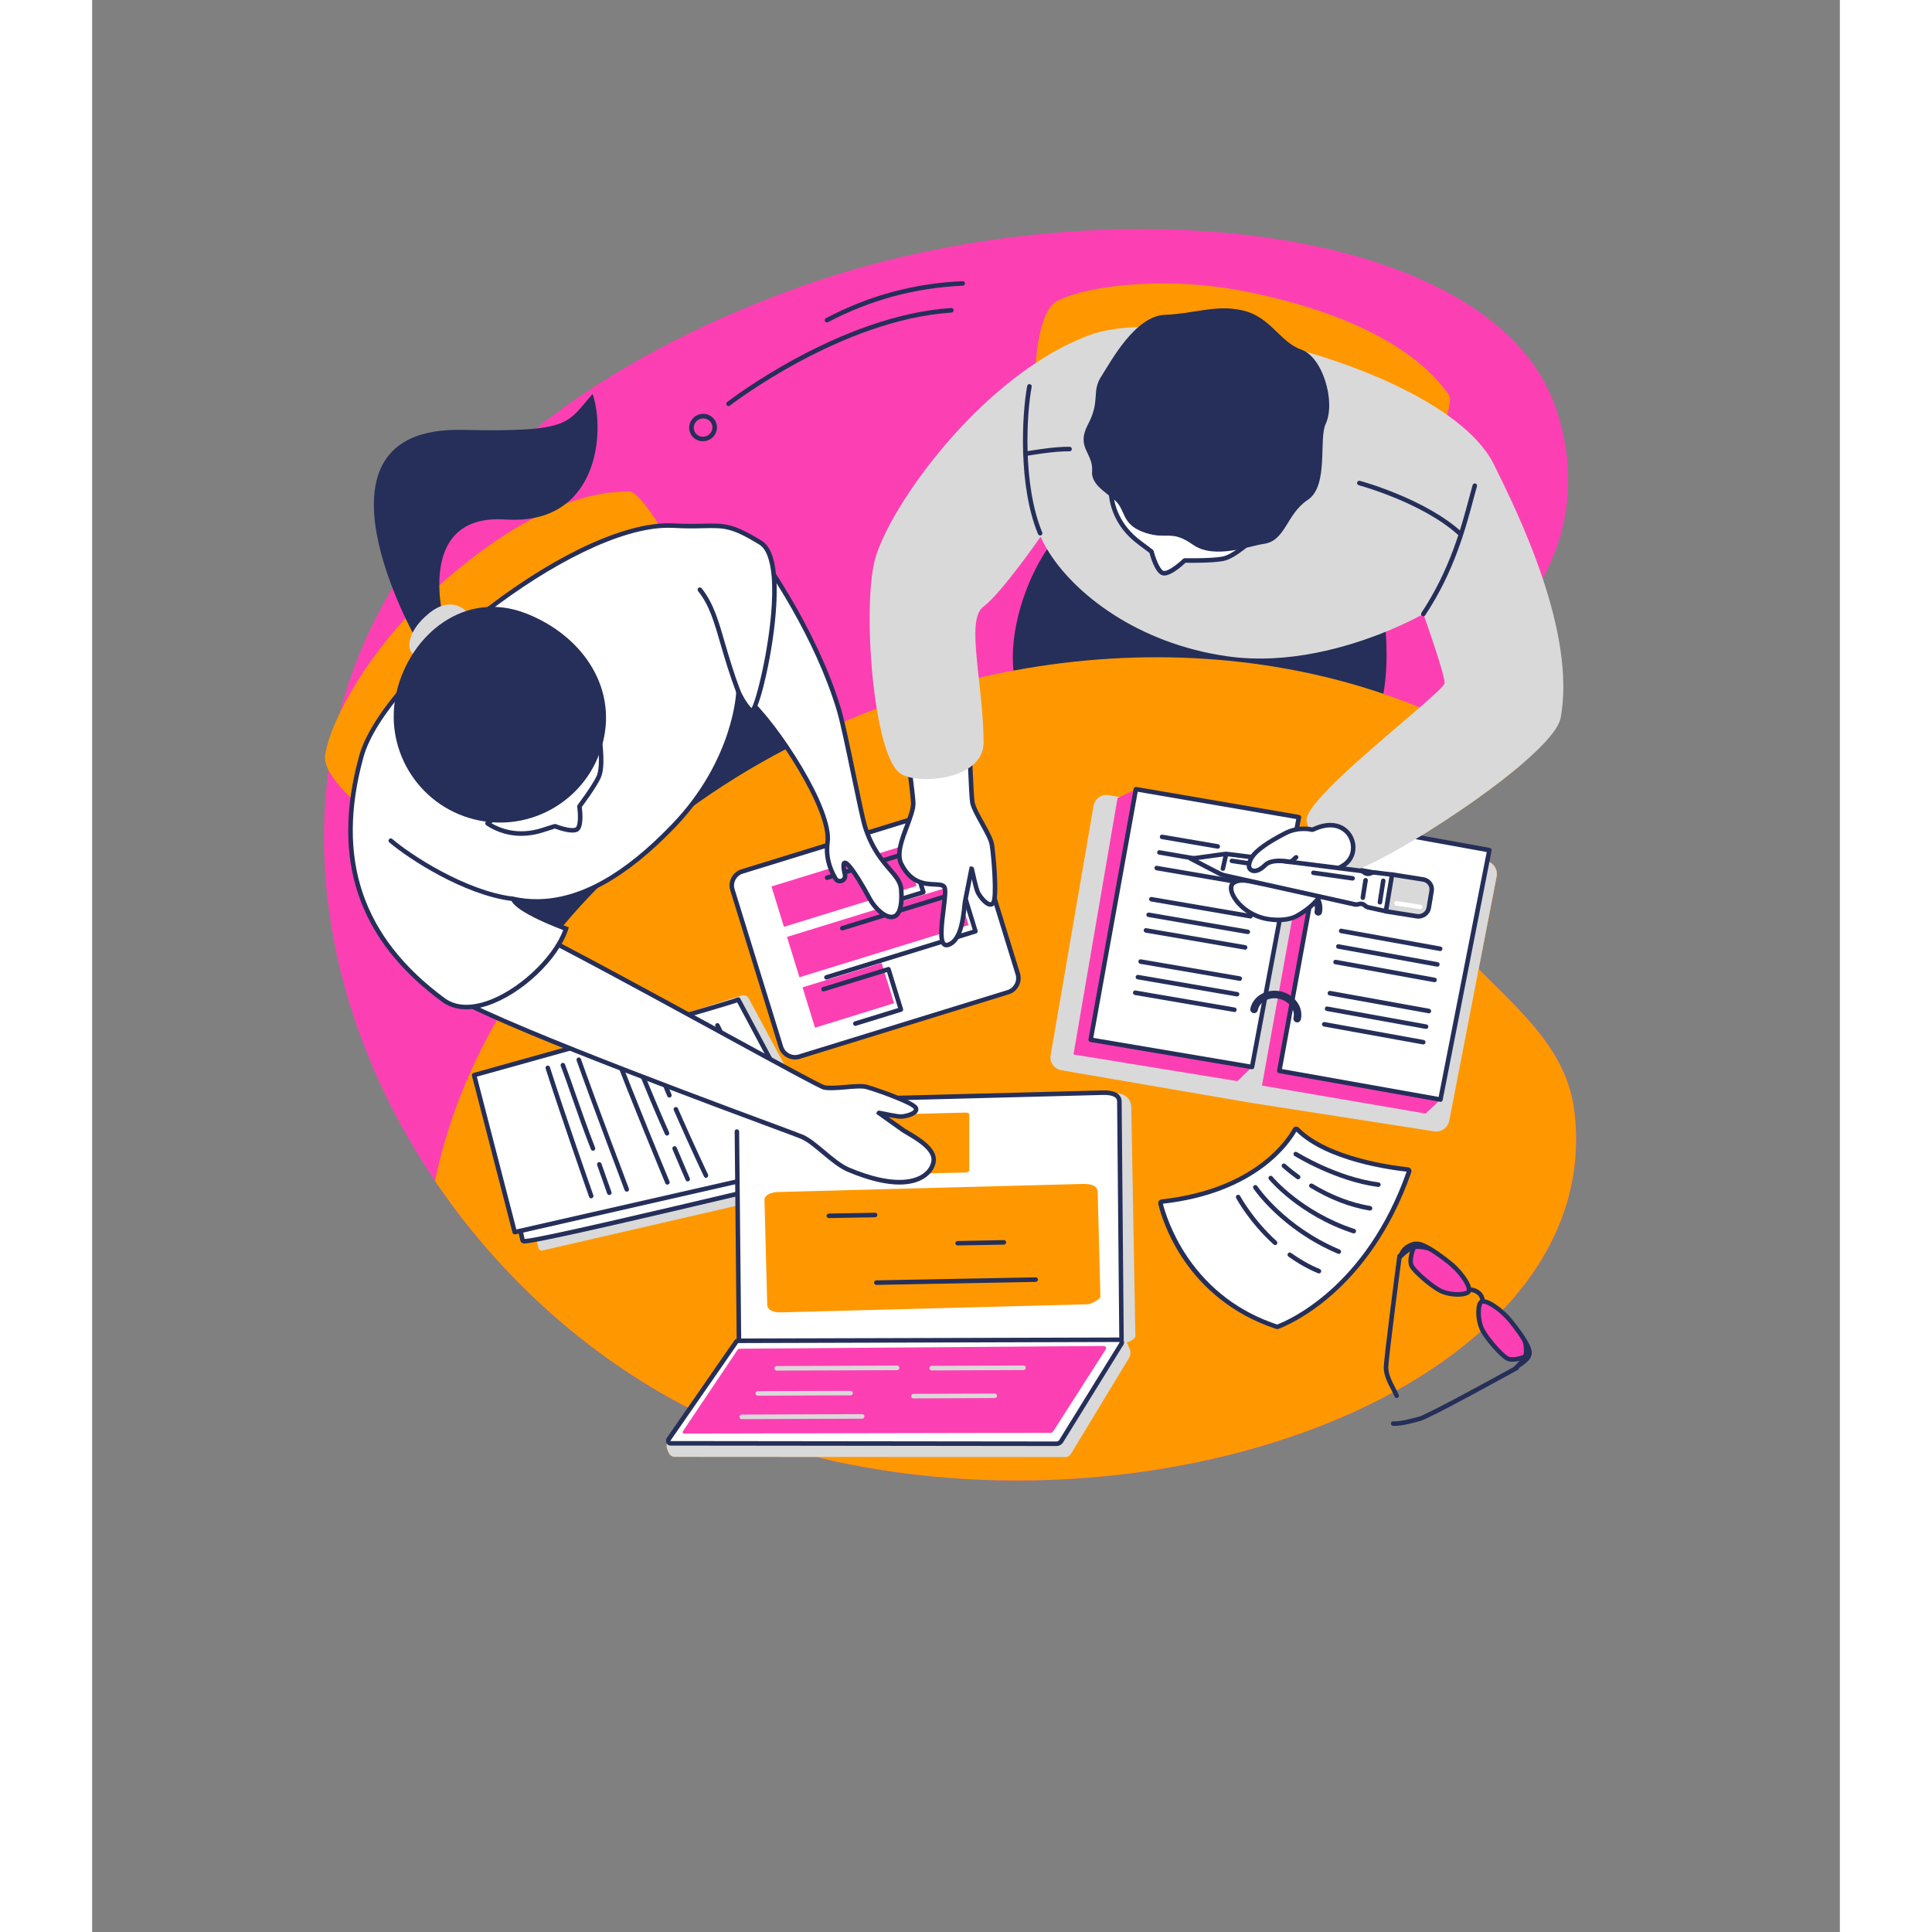
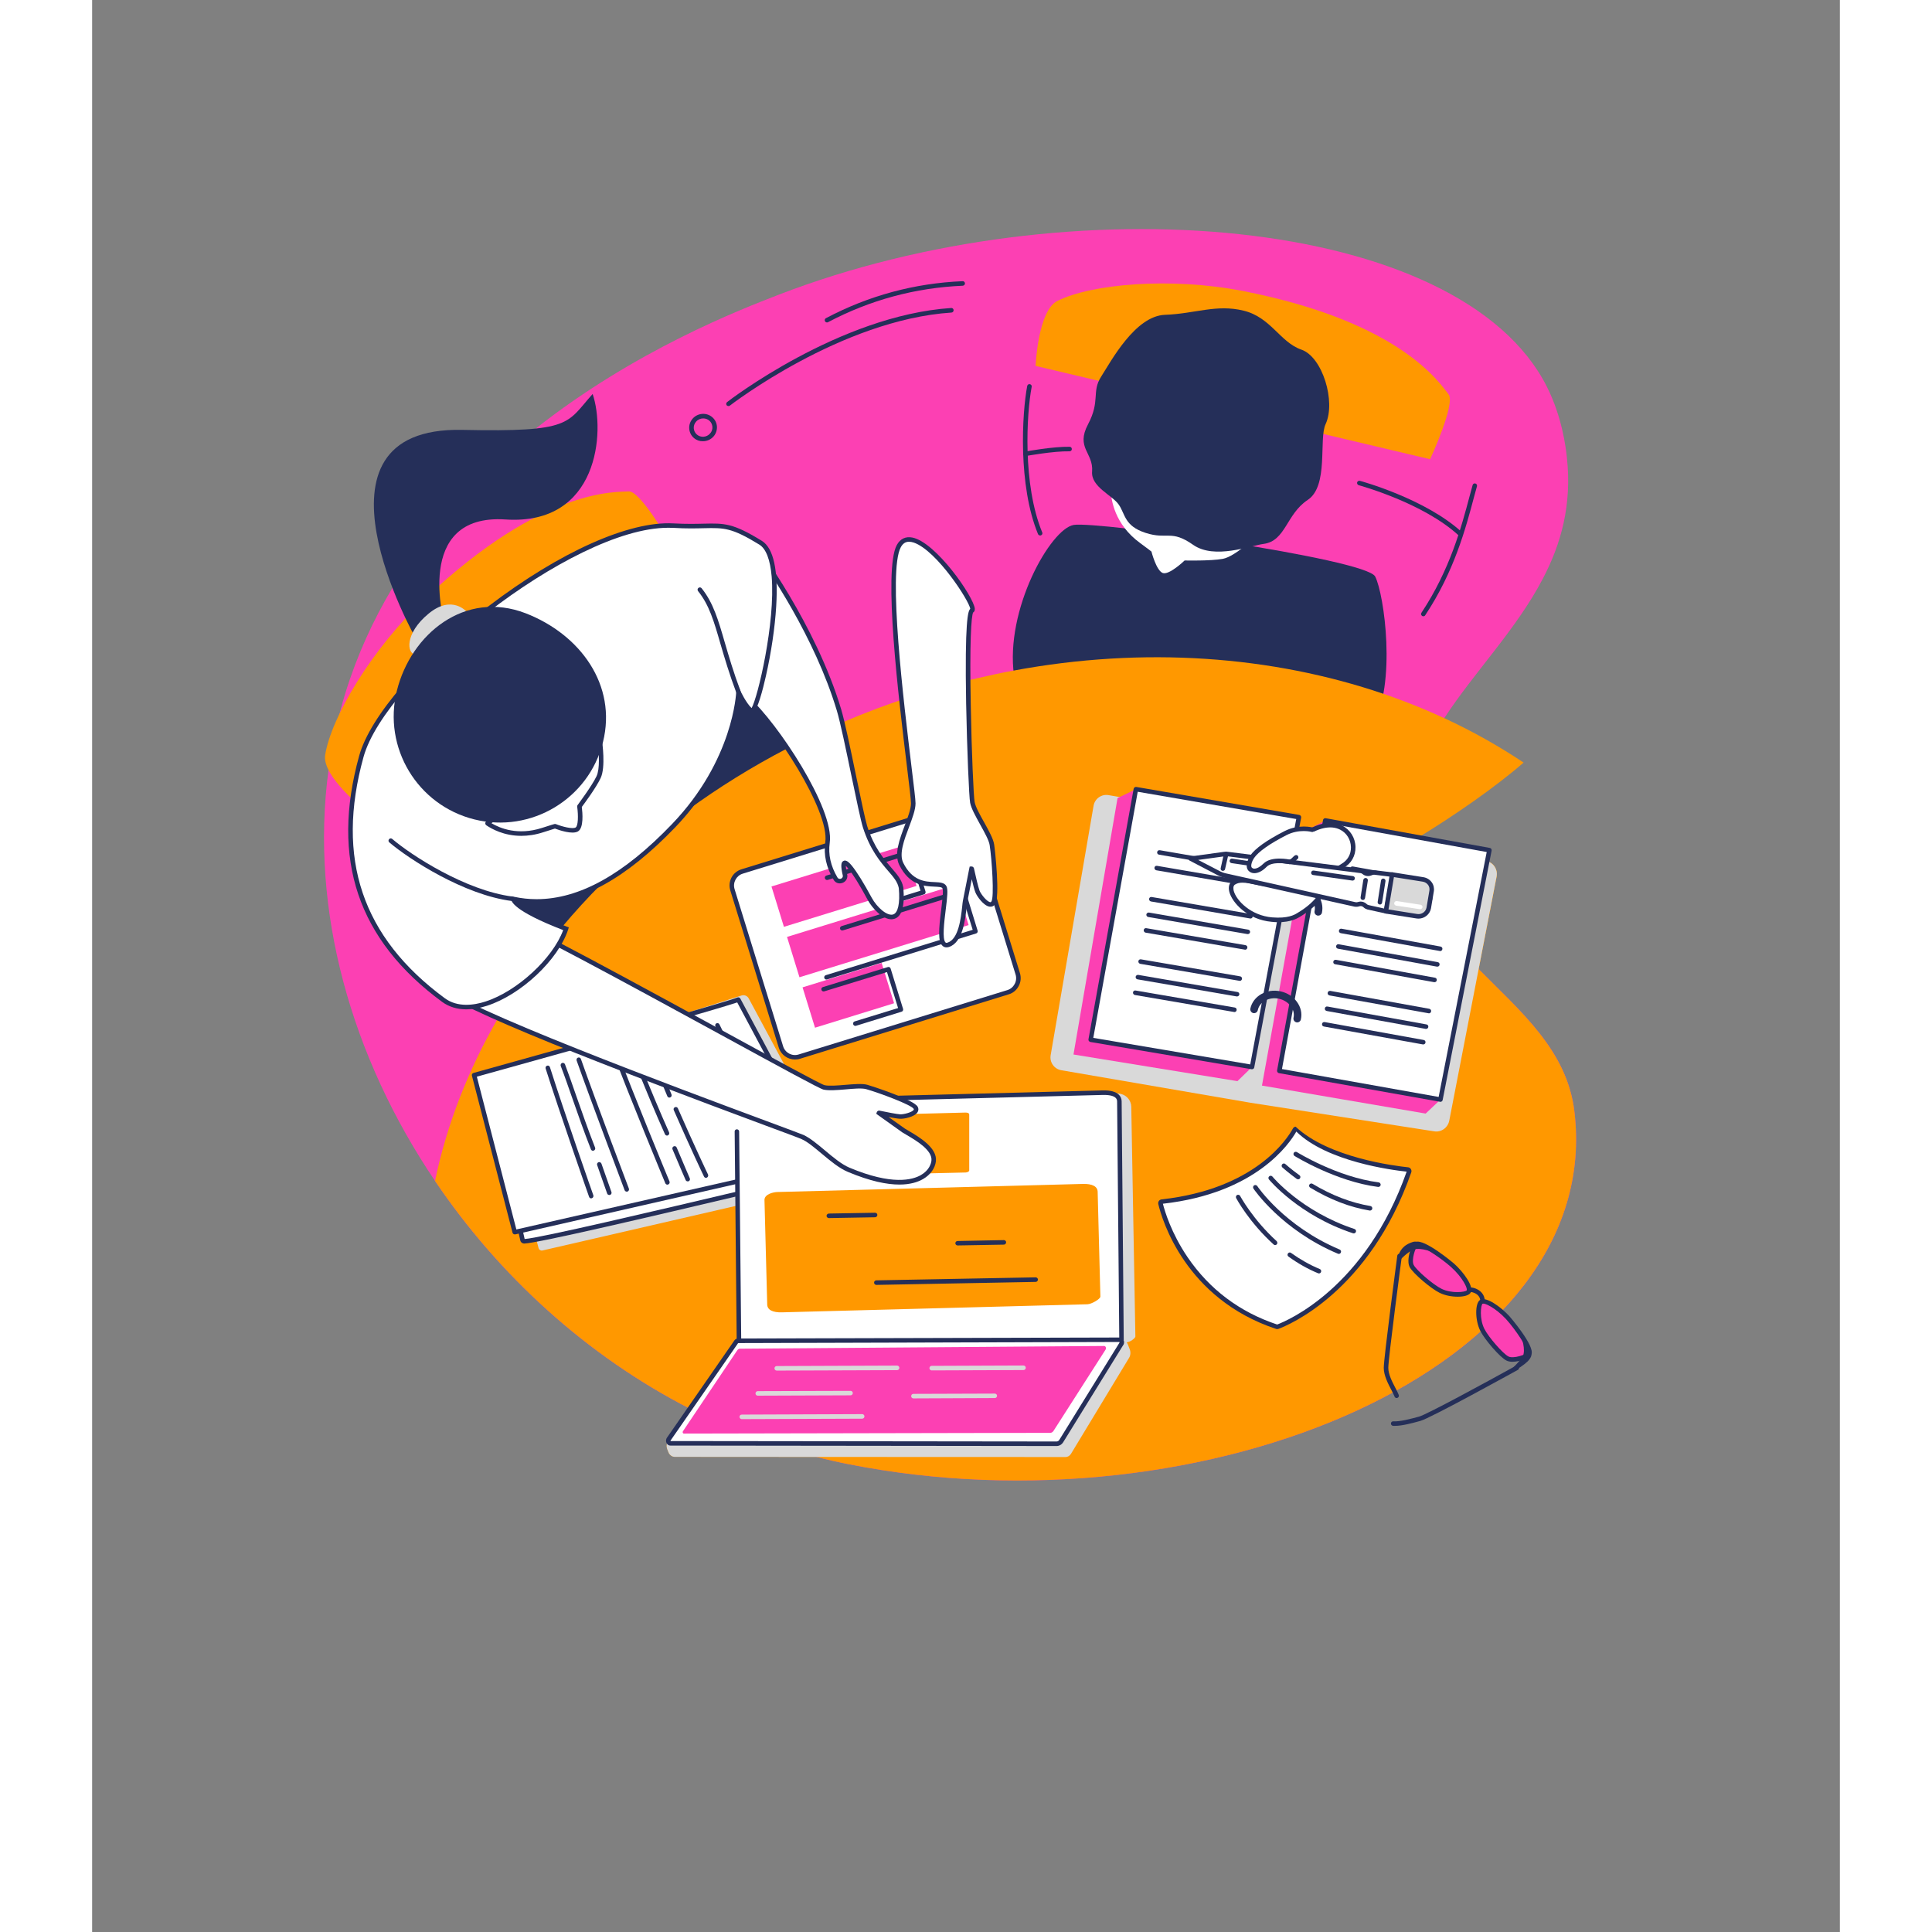
<svg xmlns="http://www.w3.org/2000/svg" width="100" zoomAndPan="magnify" viewBox="0 0 75.12 83.04" height="100" preserveAspectRatio="xMidYMid meet" version="1.2">
  <rect x="0" y="0" width="75.12" height="83.04" fill="#808080" stroke="none" />
  <g id="4591ceddc7">
    <path style=" stroke:none;fill-rule:nonzero;fill:#fc40b3;fill-opacity:1;" d="M 32.5 62.93 C 32.043 62.84 31.59 62.738 31.141 62.621 C 30.484 62.453 29.84 62.258 29.203 62.039 C 28.812 61.906 28.426 61.766 28.043 61.609 C 27.332 61.332 26.637 61.02 25.957 60.68 C 25.926 60.664 25.895 60.648 25.863 60.633 C 25.805 60.605 25.746 60.574 25.691 60.547 C 21.262 58.277 17.48 54.82 14.738 50.758 C 11.156 45.461 9.344 39.141 10.16 33.098 C 10.27 32.281 10.43 31.465 10.641 30.66 C 10.645 30.633 10.652 30.609 10.66 30.586 C 10.73 30.312 10.805 30.043 10.887 29.781 C 11.395 28.141 12.086 26.641 12.906 25.27 C 14.578 22.473 16.789 20.215 19.07 18.418 C 23.352 15.043 27.871 13.301 29.496 12.672 C 42.027 7.832 58.82 9.246 62.531 16.629 C 63.184 17.93 63.34 19.23 63.387 19.664 C 63.609 21.691 63.141 23.371 62.352 24.875 C 61.215 27.055 59.418 28.871 58.117 30.867 C 57.254 32.188 56.613 33.59 56.523 35.223 C 56.512 35.457 56.512 35.684 56.52 35.902 C 56.523 35.992 56.527 36.082 56.535 36.168 C 56.535 36.203 56.539 36.234 56.543 36.266 C 56.547 36.316 56.555 36.367 56.559 36.414 C 56.613 36.887 56.719 37.328 56.859 37.746 C 56.957 38.031 57.074 38.309 57.207 38.578 C 57.285 38.73 57.363 38.879 57.449 39.023 C 57.91 39.812 58.504 40.52 59.145 41.191 C 59.293 41.348 59.441 41.5 59.594 41.652 C 61.398 43.477 63.391 45.145 63.707 47.754 C 65.066 58.824 47.793 65.973 32.5 62.93 " />
    <path style=" stroke:none;fill-rule:nonzero;fill:#252f59;fill-opacity:1;" d="M 39.625 29.035 C 39.227 26.215 41.191 22.73 42.191 22.562 C 43.191 22.395 54.758 24.012 55.148 24.781 C 55.539 25.555 56.07 29.395 55.035 31.191 C 53.996 32.984 39.625 29.035 39.625 29.035 " />
    <path style=" stroke:none;fill-rule:nonzero;fill:#252f59;fill-opacity:1;" d="M 20.27 43.754 C 17.691 42.543 15.852 38.992 16.258 38.062 C 16.664 37.133 24.348 28.34 25.207 28.434 C 26.062 28.531 29.574 30.188 30.508 32.035 C 31.441 33.887 20.27 43.754 20.27 43.754 " />
    <path style=" stroke:none;fill-rule:nonzero;fill:#ff9800;fill-opacity:1;" d="M 32.5 62.93 C 32.043 62.84 31.59 62.738 31.141 62.621 L 25.039 62.617 C 24.922 62.617 24.812 62.535 24.766 62.406 L 24.723 62.297 C 24.672 62.168 24.691 62.02 24.766 61.918 C 24.766 61.898 24.77 61.875 24.781 61.859 L 25.691 60.547 C 21.262 58.277 17.48 54.82 14.738 50.758 C 15.238 48.352 16.156 45.996 17.441 43.77 C 17.691 43.332 17.957 42.902 18.234 42.477 C 18.27 42.426 18.301 42.375 18.336 42.324 C 18.766 41.68 19.223 41.051 19.715 40.434 C 19.871 40.238 20.027 40.043 20.191 39.852 C 20.734 39.203 21.309 38.574 21.918 37.965 C 23.035 36.848 24.258 35.797 25.578 34.828 C 25.582 34.828 25.582 34.828 25.582 34.828 C 26.918 33.852 28.355 32.957 29.883 32.164 C 30.062 32.07 30.242 31.977 30.426 31.887 C 31.02 31.594 31.625 31.312 32.242 31.051 C 32.727 30.844 33.223 30.645 33.723 30.457 C 34.074 30.328 34.43 30.199 34.789 30.078 C 35.004 30.008 35.223 29.934 35.445 29.863 C 36.18 29.633 36.918 29.426 37.652 29.242 C 37.805 29.207 37.957 29.172 38.109 29.137 C 38.605 29.02 39.102 28.914 39.598 28.824 C 45.211 27.777 50.715 28.191 55.5 29.82 C 56.027 30 56.551 30.199 57.062 30.406 C 57.418 30.555 57.77 30.707 58.117 30.867 C 59.316 31.422 60.457 32.062 61.527 32.777 C 60.289 33.852 58.535 35.062 57.008 35.992 L 60.059 36.543 L 59.965 37.016 C 60.242 37.094 60.422 37.375 60.367 37.672 L 59.594 41.652 C 61.398 43.477 63.391 45.145 63.707 47.754 C 65.066 58.824 47.793 65.973 32.5 62.93 " />
    <path style=" stroke:none;fill-rule:nonzero;fill:#d9d9d9;fill-opacity:1;" d="M 18.684 51.746 L 19.188 53.641 C 19.207 53.719 19.285 53.766 19.363 53.746 L 32.266 50.77 C 32.363 50.746 32.41 50.637 32.359 50.551 C 31.762 49.512 28.805 44.008 28.219 42.91 C 28.16 42.801 28.031 42.75 27.91 42.789 L 17.801 46.012 C 17.734 46.035 17.691 46.105 17.703 46.18 L 18.68 51.734 C 18.68 51.738 18.68 51.742 18.684 51.746 " />
    <path style=" stroke:none;fill-rule:nonzero;fill:#ffffff;fill-opacity:1;" d="M 18.008 51.113 L 18.496 53.293 C 18.504 53.324 18.539 53.352 18.574 53.352 C 19.395 53.316 27.594 51.332 31.746 50.375 C 31.766 50.367 31.773 50.344 31.762 50.324 L 31.516 49.863 L 18.008 51.113 " />
    <path style=" stroke:none;fill-rule:nonzero;fill:#252f59;fill-opacity:1;" d="M 31.676 50.371 Z M 18.594 53.27 Z M 18.574 53.449 C 18.488 53.449 18.414 53.387 18.402 53.309 L 17.914 51.137 L 18.102 51.094 L 18.59 53.254 C 19.258 53.211 24.141 52.059 28.066 51.133 C 29.383 50.824 30.625 50.531 31.637 50.297 L 31.43 49.91 L 31.602 49.816 L 31.848 50.281 C 31.867 50.316 31.871 50.359 31.852 50.398 C 31.836 50.434 31.805 50.461 31.766 50.469 C 30.738 50.707 29.465 51.008 28.113 51.324 C 23.938 52.309 19.203 53.422 18.578 53.449 C 18.578 53.449 18.574 53.449 18.574 53.449 " />
    <path style=" stroke:none;fill-rule:nonzero;fill:#ffffff;fill-opacity:1;" d="M 31.516 49.863 C 31.34 49.594 29.48 46.18 27.773 42.965 C 27.461 43.105 21.723 44.742 16.418 46.211 L 18.164 52.957 C 18.164 52.957 23.793 51.68 31.5 49.922 C 31.531 49.914 31.531 49.887 31.516 49.863 " />
    <path style=" stroke:none;fill-rule:nonzero;fill:#252f59;fill-opacity:1;" d="M 16.535 46.277 L 18.234 52.844 C 18.992 52.672 24.301 51.465 31.391 49.848 C 31.059 49.277 29.273 46 27.727 43.086 C 26.914 43.363 21.363 44.941 16.535 46.277 Z M 18.164 53.055 C 18.121 53.055 18.082 53.027 18.07 52.984 L 16.324 46.234 C 16.309 46.184 16.34 46.133 16.391 46.117 C 21.93 44.582 27.441 43.008 27.734 42.875 C 27.777 42.855 27.836 42.875 27.859 42.918 C 29.621 46.234 31.434 49.559 31.598 49.809 C 31.625 49.852 31.629 49.902 31.613 49.941 C 31.598 49.98 31.566 50.008 31.523 50.016 C 23.816 51.773 18.188 53.055 18.188 53.055 C 18.18 53.055 18.172 53.055 18.164 53.055 " />
    <path style=" stroke:none;fill-rule:nonzero;fill:#252f59;fill-opacity:1;" d="M 22.98 51.219 C 22.941 51.219 22.902 51.195 22.887 51.156 C 22.875 51.117 21.473 47.418 20.824 45.582 C 20.809 45.531 20.832 45.477 20.883 45.457 C 20.934 45.438 20.992 45.465 21.008 45.516 C 21.656 47.352 23.055 51.051 23.07 51.086 C 23.09 51.137 23.062 51.195 23.016 51.211 C 23.004 51.219 22.992 51.219 22.98 51.219 " />
    <path style=" stroke:none;fill-rule:nonzero;fill:#252f59;fill-opacity:1;" d="M 21.527 49.461 C 21.488 49.461 21.453 49.438 21.438 49.398 C 21.156 48.684 20.875 47.883 20.629 47.176 C 20.453 46.672 20.289 46.195 20.141 45.816 C 20.125 45.766 20.148 45.707 20.199 45.688 C 20.25 45.672 20.305 45.695 20.324 45.746 C 20.469 46.129 20.637 46.605 20.812 47.113 C 21.059 47.816 21.336 48.613 21.617 49.324 C 21.641 49.375 21.613 49.434 21.562 49.453 C 21.551 49.457 21.539 49.461 21.527 49.461 " />
    <path style=" stroke:none;fill-rule:nonzero;fill:#252f59;fill-opacity:1;" d="M 22.23 51.363 C 22.188 51.363 22.152 51.34 22.137 51.301 C 22.137 51.301 21.934 50.73 21.707 50.078 C 21.688 50.027 21.715 49.973 21.766 49.953 C 21.816 49.938 21.871 49.965 21.891 50.016 C 22.117 50.664 22.32 51.234 22.32 51.234 C 22.34 51.285 22.312 51.34 22.262 51.359 C 22.25 51.363 22.238 51.363 22.23 51.363 " />
    <path style=" stroke:none;fill-rule:nonzero;fill:#252f59;fill-opacity:1;" d="M 21.449 51.508 C 21.41 51.508 21.371 51.48 21.359 51.441 C 21.344 51.406 20.09 47.809 19.492 45.926 C 19.477 45.875 19.504 45.82 19.555 45.805 C 19.605 45.785 19.66 45.816 19.676 45.867 C 20.273 47.75 21.527 51.34 21.543 51.375 C 21.559 51.426 21.531 51.484 21.48 51.5 C 21.473 51.504 21.461 51.508 21.449 51.508 " />
    <path style=" stroke:none;fill-rule:nonzero;fill:#252f59;fill-opacity:1;" d="M 27.77 46.098 C 27.77 46.098 27.125 44.797 26.789 44.113 C 26.766 44.066 26.785 44.008 26.832 43.984 C 26.879 43.961 26.938 43.98 26.961 44.027 C 27.297 44.711 27.941 46.012 27.941 46.012 L 27.77 46.098 " />
    <path style=" stroke:none;fill-rule:nonzero;fill:#252f59;fill-opacity:1;" d="M 27.109 46.379 C 27.074 46.379 27.039 46.355 27.023 46.32 L 26.066 44.305 C 26.043 44.254 26.066 44.199 26.113 44.176 C 26.164 44.152 26.219 44.172 26.242 44.223 L 27.199 46.238 C 27.219 46.289 27.199 46.344 27.152 46.367 C 27.137 46.375 27.125 46.379 27.109 46.379 " />
    <path style=" stroke:none;fill-rule:nonzero;fill:#252f59;fill-opacity:1;" d="M 26.41 46.613 C 26.371 46.613 26.336 46.594 26.32 46.559 L 25.344 44.484 C 25.32 44.434 25.344 44.375 25.391 44.352 C 25.441 44.332 25.496 44.352 25.52 44.398 L 26.496 46.477 C 26.52 46.523 26.5 46.582 26.449 46.605 C 26.438 46.609 26.422 46.613 26.41 46.613 " />
    <path style=" stroke:none;fill-rule:nonzero;fill:#252f59;fill-opacity:1;" d="M 26.383 50.625 C 26.348 50.625 26.312 50.602 26.297 50.566 C 26.289 50.555 25.699 49.312 25 47.715 C 24.977 47.668 25 47.609 25.051 47.59 C 25.098 47.566 25.156 47.59 25.176 47.637 C 25.875 49.23 26.465 50.473 26.473 50.484 C 26.492 50.531 26.473 50.59 26.426 50.613 C 26.41 50.621 26.398 50.625 26.383 50.625 " />
    <path style=" stroke:none;fill-rule:nonzero;fill:#252f59;fill-opacity:1;" d="M 24.711 48.809 C 24.672 48.809 24.637 48.785 24.621 48.75 C 24.234 47.895 23.785 46.805 23.426 45.93 C 23.277 45.578 23.148 45.254 23.035 44.992 C 23.016 44.941 23.039 44.887 23.09 44.863 C 23.137 44.844 23.195 44.867 23.215 44.918 C 23.328 45.18 23.457 45.5 23.605 45.855 C 23.965 46.727 24.414 47.816 24.797 48.668 C 24.82 48.719 24.797 48.777 24.75 48.797 C 24.738 48.805 24.723 48.809 24.711 48.809 " />
    <path style=" stroke:none;fill-rule:nonzero;fill:#252f59;fill-opacity:1;" d="M 25.602 50.777 C 25.562 50.777 25.527 50.758 25.512 50.723 C 25.508 50.715 25.246 50.121 24.945 49.398 C 24.926 49.348 24.949 49.293 25 49.27 C 25.051 49.25 25.105 49.273 25.125 49.324 C 25.426 50.043 25.688 50.637 25.688 50.645 C 25.711 50.691 25.688 50.75 25.641 50.77 C 25.625 50.777 25.613 50.777 25.602 50.777 " />
    <path style=" stroke:none;fill-rule:nonzero;fill:#252f59;fill-opacity:1;" d="M 24.727 50.918 C 24.688 50.918 24.652 50.895 24.637 50.859 C 24.621 50.82 23.027 46.98 22.344 45.133 C 22.328 45.082 22.352 45.023 22.402 45.008 C 22.453 44.988 22.508 45.012 22.527 45.062 C 23.211 46.91 24.801 50.746 24.816 50.781 C 24.836 50.832 24.812 50.891 24.762 50.91 C 24.75 50.914 24.738 50.918 24.727 50.918 " />
    <path style=" stroke:none;fill-rule:nonzero;fill:#252f59;fill-opacity:1;" d="M 24.812 47.176 C 24.773 47.176 24.738 47.152 24.723 47.117 L 23.781 44.855 C 23.762 44.805 23.785 44.75 23.836 44.73 C 23.887 44.707 23.941 44.73 23.965 44.781 L 24.902 47.039 C 24.922 47.09 24.898 47.148 24.848 47.168 C 24.836 47.172 24.824 47.176 24.812 47.176 " />
    <path style=" stroke:none;fill-rule:nonzero;fill:#ffffff;fill-opacity:1;" d="M 39.785 41.859 L 37.699 35.105 C 37.598 34.773 37.246 34.586 36.914 34.688 L 27.938 37.457 C 27.605 37.559 27.418 37.91 27.52 38.246 L 29.605 45 C 29.707 45.332 30.059 45.52 30.395 45.414 L 39.367 42.648 C 39.699 42.543 39.887 42.191 39.785 41.859 " />
    <path style=" stroke:none;fill-rule:nonzero;fill:#252f59;fill-opacity:1;" d="M 37.098 34.758 C 37.047 34.758 36.992 34.766 36.941 34.781 L 27.965 37.551 C 27.688 37.637 27.527 37.934 27.613 38.215 L 29.699 44.969 C 29.785 45.25 30.082 45.41 30.363 45.324 L 39.34 42.555 C 39.477 42.512 39.586 42.418 39.652 42.293 C 39.719 42.168 39.734 42.023 39.691 41.887 L 37.609 35.133 C 37.539 34.902 37.324 34.758 37.098 34.758 Z M 30.207 45.539 C 29.898 45.539 29.609 45.34 29.512 45.027 L 27.43 38.273 C 27.371 38.086 27.391 37.891 27.48 37.719 C 27.57 37.547 27.723 37.422 27.91 37.363 L 36.883 34.594 C 37.266 34.477 37.676 34.691 37.793 35.074 L 39.879 41.828 C 39.934 42.016 39.918 42.211 39.824 42.383 C 39.734 42.555 39.582 42.684 39.395 42.738 L 30.422 45.508 C 30.352 45.531 30.277 45.539 30.207 45.539 " />
    <path style=" stroke:none;fill-rule:nonzero;fill:#fc40b3;fill-opacity:1;" d="M 29.734 39.836 L 29.199 38.102 L 34.898 36.344 L 35.434 38.078 L 29.734 39.836 " />
    <path style=" stroke:none;fill-rule:nonzero;fill:#fc40b3;fill-opacity:1;" d="M 30.402 42.004 L 29.867 40.27 L 37.137 38.027 L 37.672 39.762 L 30.402 42.004 " />
    <path style=" stroke:none;fill-rule:nonzero;fill:#fc40b3;fill-opacity:1;" d="M 31.07 44.172 L 30.535 42.438 L 33.934 41.387 L 34.469 43.121 L 31.07 44.172 " />
    <path style=" stroke:none;fill-rule:nonzero;fill:#252f59;fill-opacity:1;" d="M 34.098 38.949 C 34.055 38.949 34.016 38.922 34.004 38.879 C 33.988 38.828 34.016 38.773 34.066 38.758 L 35.605 38.285 L 35.129 36.738 L 31.617 37.82 C 31.566 37.836 31.512 37.805 31.496 37.754 C 31.48 37.703 31.508 37.648 31.559 37.633 L 35.164 36.52 C 35.215 36.504 35.27 36.535 35.285 36.586 L 35.82 38.32 C 35.828 38.344 35.824 38.371 35.812 38.395 C 35.801 38.418 35.781 38.434 35.754 38.441 L 34.125 38.945 C 34.117 38.945 34.105 38.949 34.098 38.949 " />
    <path style=" stroke:none;fill-rule:nonzero;fill:#252f59;fill-opacity:1;" d="M 31.562 42.102 C 31.52 42.102 31.484 42.078 31.469 42.035 C 31.453 41.984 31.484 41.93 31.535 41.914 L 37.848 39.965 L 37.367 38.418 L 32.273 39.988 C 32.219 40.004 32.164 39.977 32.148 39.926 C 32.133 39.875 32.164 39.82 32.215 39.805 L 37.402 38.203 C 37.43 38.195 37.457 38.199 37.477 38.211 C 37.5 38.223 37.52 38.242 37.527 38.266 L 38.059 40 C 38.074 40.051 38.047 40.105 37.996 40.121 L 31.59 42.098 C 31.582 42.102 31.57 42.102 31.562 42.102 " />
    <path style=" stroke:none;fill-rule:nonzero;fill:#252f59;fill-opacity:1;" d="M 32.805 44.094 C 32.762 44.094 32.723 44.066 32.711 44.023 C 32.695 43.973 32.723 43.918 32.773 43.902 L 34.641 43.328 L 34.164 41.781 L 31.469 42.609 C 31.418 42.625 31.363 42.598 31.348 42.547 C 31.328 42.496 31.359 42.441 31.41 42.426 L 34.199 41.566 C 34.25 41.547 34.305 41.578 34.32 41.629 L 34.855 43.363 C 34.863 43.387 34.859 43.414 34.848 43.438 C 34.836 43.461 34.816 43.477 34.793 43.484 L 32.832 44.09 C 32.82 44.094 32.812 44.094 32.805 44.094 " />
    <path style=" stroke:none;fill-rule:nonzero;fill:#ff9800;fill-opacity:1;" d="M 40.551 15.727 C 40.551 15.727 40.652 13.348 41.488 12.934 C 42.941 12.207 46.336 11.898 49.465 12.508 C 56.34 13.852 57.969 16.555 58.297 16.941 C 58.625 17.328 57.508 19.738 57.508 19.738 L 40.551 15.727 " />
    <path style=" stroke:none;fill-rule:nonzero;fill:#ff9800;fill-opacity:1;" d="M 43.691 34.176 C 43.387 34.121 43.094 34.328 43.043 34.633 L 41.199 45.352 C 41.145 45.656 41.352 45.949 41.656 46 L 49.77 47.395 L 52.062 35.625 C 51.387 35.562 43.691 34.176 43.691 34.176 " />
    <path style=" stroke:none;fill-rule:nonzero;fill:#ff9800;fill-opacity:1;" d="M 60.367 37.672 L 59.594 41.652 L 58.332 48.164 C 58.273 48.473 57.98 48.68 57.676 48.625 L 49.77 47.395 L 50.672 42.754 L 51.305 39.516 L 51.547 38.266 L 51.566 38.168 L 51.777 37.082 L 51.82 36.855 L 51.996 35.957 L 52.059 35.648 L 52.062 35.625 L 52.27 35.66 L 52.316 35.668 L 52.414 35.688 L 52.906 35.773 L 53.375 35.855 L 54.094 35.98 L 56.352 36.379 L 56.559 36.414 L 59.918 37.004 C 59.934 37.008 59.949 37.012 59.965 37.016 C 60.242 37.094 60.422 37.375 60.367 37.672 " />
    <path style=" stroke:none;fill-rule:nonzero;fill:#d9d9d9;fill-opacity:1;" d="M 60.367 37.672 L 59.594 41.652 L 58.332 48.164 C 58.273 48.473 57.98 48.68 57.676 48.625 L 49.77 47.395 L 41.656 46 C 41.352 45.949 41.145 45.656 41.199 45.352 L 43.043 34.633 C 43.094 34.328 43.387 34.121 43.691 34.176 C 43.691 34.176 43.867 34.207 44.164 34.258 C 44.332 34.289 44.543 34.328 44.781 34.371 C 44.91 34.395 45.051 34.418 45.199 34.445 C 47.227 34.809 50.707 35.426 51.781 35.586 C 51.895 35.605 51.98 35.617 52.039 35.621 C 52.047 35.625 52.055 35.625 52.062 35.625 L 52.27 35.66 L 52.316 35.668 L 52.414 35.688 L 52.906 35.773 L 53.375 35.855 L 54.094 35.98 L 56.352 36.379 L 56.559 36.414 L 59.918 37.004 C 59.934 37.008 59.949 37.012 59.965 37.016 C 60.242 37.094 60.422 37.375 60.367 37.672 " />
    <path style=" stroke:none;fill-rule:nonzero;fill:#fc40b3;fill-opacity:1;" d="M 49.227 46.469 L 42.18 45.324 L 44.074 34.301 L 44.863 33.922 L 50.457 42.641 L 49.855 45.859 L 49.227 46.469 " />
    <path style=" stroke:none;fill-rule:nonzero;fill:#ffffff;fill-opacity:1;" d="M 44.863 33.922 L 51.867 35.125 L 49.855 45.859 L 42.918 44.688 L 44.863 33.922 " />
    <path style=" stroke:none;fill-rule:nonzero;fill:#252f59;fill-opacity:1;" d="M 43.031 44.609 L 49.777 45.75 L 51.754 35.203 L 44.941 34.031 Z M 49.855 45.957 C 49.848 45.957 49.844 45.957 49.836 45.957 L 42.902 44.785 C 42.879 44.777 42.855 44.766 42.84 44.742 C 42.824 44.723 42.82 44.695 42.824 44.672 L 44.766 33.902 C 44.777 33.852 44.828 33.816 44.879 33.824 L 51.887 35.027 C 51.91 35.035 51.934 35.047 51.949 35.07 C 51.965 35.09 51.969 35.117 51.965 35.145 L 49.949 45.879 C 49.941 45.926 49.898 45.957 49.855 45.957 " />
-     <path style=" stroke:none;fill-rule:nonzero;fill:#252f59;fill-opacity:1;" d="M 48.383 36.477 C 48.375 36.477 48.371 36.477 48.363 36.477 L 45.969 36.066 C 45.918 36.055 45.883 36.008 45.891 35.953 C 45.898 35.898 45.949 35.863 46.004 35.875 L 48.398 36.285 C 48.449 36.293 48.484 36.344 48.477 36.398 C 48.469 36.445 48.426 36.477 48.383 36.477 " />
    <path style=" stroke:none;fill-rule:nonzero;fill:#252f59;fill-opacity:1;" d="M 49.34 37.332 C 49.332 37.332 49.328 37.332 49.32 37.332 L 45.855 36.734 C 45.801 36.727 45.766 36.676 45.777 36.621 C 45.785 36.57 45.836 36.535 45.887 36.543 L 49.355 37.141 C 49.406 37.148 49.441 37.199 49.434 37.25 C 49.426 37.301 49.387 37.332 49.34 37.332 " />
    <path style=" stroke:none;fill-rule:nonzero;fill:#252f59;fill-opacity:1;" d="M 50.02 38.141 C 50.012 38.141 50.008 38.137 50 38.137 L 45.738 37.406 C 45.688 37.395 45.652 37.344 45.66 37.293 C 45.668 37.238 45.719 37.203 45.773 37.215 L 50.035 37.945 C 50.086 37.953 50.125 38.004 50.113 38.059 C 50.105 38.105 50.066 38.141 50.02 38.141 " />
    <path style=" stroke:none;fill-rule:nonzero;fill:#252f59;fill-opacity:1;" d="M 49.789 39.48 C 49.781 39.48 49.777 39.48 49.77 39.477 L 45.508 38.746 C 45.457 38.734 45.422 38.684 45.43 38.633 C 45.438 38.578 45.488 38.543 45.543 38.555 L 49.805 39.285 C 49.855 39.297 49.895 39.344 49.883 39.398 C 49.875 39.445 49.836 39.48 49.789 39.48 " />
    <path style=" stroke:none;fill-rule:nonzero;fill:#252f59;fill-opacity:1;" d="M 49.672 40.148 C 49.668 40.148 49.66 40.148 49.656 40.148 L 45.395 39.414 C 45.34 39.406 45.305 39.355 45.312 39.301 C 45.324 39.25 45.375 39.215 45.426 39.223 L 49.688 39.957 C 49.742 39.965 49.777 40.016 49.77 40.066 C 49.762 40.117 49.719 40.148 49.672 40.148 " />
    <path style=" stroke:none;fill-rule:nonzero;fill:#252f59;fill-opacity:1;" d="M 49.559 40.82 C 49.551 40.82 49.547 40.816 49.539 40.816 L 45.277 40.086 C 45.227 40.074 45.191 40.023 45.199 39.973 C 45.207 39.918 45.258 39.883 45.312 39.895 L 49.574 40.625 C 49.625 40.633 49.664 40.684 49.652 40.738 C 49.645 40.785 49.605 40.82 49.559 40.82 " />
    <path style=" stroke:none;fill-rule:nonzero;fill:#252f59;fill-opacity:1;" d="M 49.328 42.16 C 49.32 42.16 49.316 42.16 49.309 42.156 L 45.047 41.426 C 44.996 41.414 44.961 41.363 44.969 41.312 C 44.977 41.258 45.027 41.223 45.082 41.234 L 49.344 41.965 C 49.395 41.973 49.434 42.023 49.422 42.078 C 49.414 42.125 49.375 42.16 49.328 42.16 " />
    <path style=" stroke:none;fill-rule:nonzero;fill:#252f59;fill-opacity:1;" d="M 49.211 42.828 C 49.207 42.828 49.199 42.828 49.195 42.828 L 44.934 42.094 C 44.879 42.086 44.844 42.035 44.852 41.98 C 44.863 41.93 44.914 41.895 44.965 41.902 L 49.227 42.637 C 49.281 42.645 49.316 42.695 49.309 42.746 C 49.301 42.793 49.258 42.828 49.211 42.828 " />
    <path style=" stroke:none;fill-rule:nonzero;fill:#252f59;fill-opacity:1;" d="M 49.098 43.5 C 49.09 43.5 49.086 43.496 49.078 43.496 L 44.816 42.766 C 44.766 42.754 44.73 42.703 44.738 42.652 C 44.746 42.598 44.797 42.562 44.852 42.574 L 49.113 43.305 C 49.164 43.312 49.203 43.363 49.191 43.418 C 49.184 43.465 49.145 43.5 49.098 43.5 " />
    <path style=" stroke:none;fill-rule:nonzero;fill:#fc40b3;fill-opacity:1;" d="M 57.316 47.863 L 50.281 46.66 L 52.273 35.652 L 53 35.266 L 58.582 44.043 L 57.953 47.262 L 57.316 47.863 " />
    <path style=" stroke:none;fill-rule:nonzero;fill:#ffffff;fill-opacity:1;" d="M 60.059 36.543 L 59.965 37.016 L 59.145 41.191 L 58.582 44.043 L 57.953 47.262 L 51.027 46.027 L 51.57 43.059 L 52.316 39.008 L 52.414 38.457 L 52.422 38.418 L 52.586 37.527 L 52.648 37.191 L 52.754 36.605 L 52.906 35.773 L 52.961 35.492 L 53 35.266 L 56.52 35.902 L 57.008 35.992 L 60.059 36.543 " />
    <path style=" stroke:none;fill-rule:nonzero;fill:#252f59;fill-opacity:1;" d="M 51.141 45.949 L 57.875 47.148 L 59.941 36.621 L 53.078 35.379 Z M 57.953 47.359 C 57.945 47.359 57.941 47.359 57.934 47.355 L 51.012 46.125 C 50.984 46.121 50.961 46.105 50.949 46.082 C 50.934 46.062 50.926 46.035 50.93 46.012 L 52.906 35.246 C 52.914 35.195 52.965 35.16 53.02 35.168 L 60.074 36.445 C 60.102 36.453 60.125 36.465 60.137 36.488 C 60.152 36.508 60.156 36.535 60.152 36.562 L 58.047 47.281 C 58.039 47.324 57.996 47.359 57.953 47.359 " />
    <path style=" stroke:none;fill-rule:nonzero;fill:#252f59;fill-opacity:1;" d="M 56.559 37.867 C 56.555 37.867 56.547 37.867 56.543 37.863 L 54.152 37.434 C 54.098 37.422 54.062 37.371 54.074 37.32 C 54.082 37.266 54.133 37.23 54.188 37.242 L 56.578 37.672 C 56.629 37.684 56.664 37.734 56.656 37.785 C 56.648 37.832 56.605 37.867 56.559 37.867 " />
    <path style=" stroke:none;fill-rule:nonzero;fill:#252f59;fill-opacity:1;" d="M 57.508 38.727 C 57.504 38.727 57.5 38.727 57.492 38.727 L 54.031 38.102 C 53.977 38.09 53.941 38.039 53.953 37.988 C 53.961 37.934 54.012 37.898 54.066 37.91 L 57.527 38.535 C 57.578 38.543 57.613 38.594 57.605 38.648 C 57.598 38.695 57.555 38.727 57.508 38.727 " />
    <path style=" stroke:none;fill-rule:nonzero;fill:#252f59;fill-opacity:1;" d="M 57.941 40.879 C 57.934 40.879 57.93 40.879 57.922 40.875 L 53.668 40.109 C 53.613 40.098 53.578 40.047 53.59 39.996 C 53.598 39.941 53.648 39.906 53.703 39.918 L 57.957 40.684 C 58.012 40.695 58.047 40.746 58.035 40.797 C 58.027 40.844 57.988 40.879 57.941 40.879 " />
    <path style=" stroke:none;fill-rule:nonzero;fill:#252f59;fill-opacity:1;" d="M 57.82 41.547 C 57.812 41.547 57.809 41.547 57.801 41.547 L 53.547 40.777 C 53.492 40.766 53.457 40.715 53.469 40.664 C 53.477 40.609 53.527 40.574 53.582 40.586 L 57.836 41.355 C 57.891 41.363 57.926 41.414 57.914 41.469 C 57.906 41.516 57.867 41.547 57.82 41.547 " />
    <path style=" stroke:none;fill-rule:nonzero;fill:#252f59;fill-opacity:1;" d="M 57.699 42.215 C 57.691 42.215 57.688 42.215 57.68 42.215 L 53.426 41.445 C 53.371 41.438 53.336 41.387 53.348 41.332 C 53.355 41.281 53.406 41.246 53.461 41.254 L 57.715 42.023 C 57.77 42.031 57.805 42.082 57.793 42.137 C 57.785 42.184 57.746 42.215 57.699 42.215 " />
    <path style=" stroke:none;fill-rule:nonzero;fill:#252f59;fill-opacity:1;" d="M 57.457 43.555 C 57.449 43.555 57.445 43.555 57.438 43.551 L 53.184 42.785 C 53.129 42.773 53.094 42.723 53.105 42.672 C 53.113 42.617 53.164 42.582 53.219 42.59 L 57.473 43.359 C 57.527 43.371 57.562 43.422 57.551 43.473 C 57.543 43.52 57.504 43.555 57.457 43.555 " />
    <path style=" stroke:none;fill-rule:nonzero;fill:#252f59;fill-opacity:1;" d="M 57.336 44.223 C 57.328 44.223 57.324 44.223 57.316 44.223 L 53.062 43.453 C 53.008 43.441 52.973 43.391 52.984 43.34 C 52.992 43.285 53.043 43.25 53.098 43.262 L 57.352 44.031 C 57.406 44.039 57.441 44.09 57.43 44.145 C 57.422 44.191 57.383 44.223 57.336 44.223 " />
    <path style=" stroke:none;fill-rule:nonzero;fill:#252f59;fill-opacity:1;" d="M 57.215 44.891 C 57.207 44.891 57.203 44.891 57.199 44.891 L 52.941 44.121 C 52.887 44.113 52.855 44.062 52.863 44.008 C 52.871 43.953 52.922 43.922 52.977 43.93 L 57.23 44.699 C 57.285 44.707 57.32 44.758 57.309 44.812 C 57.301 44.859 57.262 44.891 57.215 44.891 " />
    <path style=" stroke:none;fill-rule:nonzero;fill:#252f59;fill-opacity:1;" d="M 51.797 43.945 C 51.785 43.945 51.773 43.941 51.762 43.941 C 51.676 43.922 51.617 43.836 51.637 43.746 C 51.676 43.574 51.633 43.398 51.516 43.242 C 51.398 43.086 51.219 42.973 51.008 42.926 C 50.586 42.836 50.176 43.059 50.102 43.418 C 50.082 43.508 49.996 43.562 49.906 43.543 C 49.82 43.523 49.766 43.438 49.781 43.352 C 49.898 42.812 50.477 42.48 51.078 42.609 C 51.363 42.672 51.613 42.828 51.777 43.051 C 51.949 43.281 52.012 43.551 51.953 43.816 C 51.938 43.891 51.871 43.945 51.797 43.945 " />
    <path style=" stroke:none;fill-rule:nonzero;fill:#252f59;fill-opacity:1;" d="M 52.699 39.355 C 52.688 39.355 52.676 39.355 52.668 39.352 C 52.578 39.332 52.523 39.246 52.543 39.16 C 52.578 38.988 52.535 38.809 52.422 38.656 C 52.305 38.496 52.121 38.383 51.914 38.34 C 51.488 38.25 51.082 38.469 51.004 38.832 C 50.984 38.918 50.898 38.977 50.812 38.957 C 50.723 38.938 50.668 38.852 50.688 38.762 C 50.801 38.227 51.383 37.895 51.98 38.023 C 52.266 38.082 52.516 38.238 52.684 38.461 C 52.852 38.691 52.914 38.965 52.859 39.227 C 52.844 39.305 52.773 39.355 52.699 39.355 " />
    <path style=" stroke:none;fill-rule:nonzero;fill:#ffffff;fill-opacity:1;" d="M 37.812 26.246 C 37.484 26.379 37.742 34.012 37.836 34.488 C 37.93 34.965 38.605 35.863 38.676 36.312 C 38.742 36.762 38.906 38.578 38.727 38.816 C 38.543 39.051 38.133 38.527 38.051 38.312 C 37.977 38.117 37.836 37.469 37.805 37.344 C 37.805 37.34 37.797 37.34 37.797 37.344 C 37.766 37.496 37.582 38.422 37.523 38.738 C 37.457 39.082 37.441 40.406 36.793 40.609 C 36.148 40.812 36.809 38.441 36.633 38.129 C 36.453 37.82 35.398 38.383 34.777 37.129 C 34.43 36.43 35.293 35.195 35.293 34.527 C 35.293 33.855 33.926 24.844 34.672 23.473 C 35.418 22.102 38.141 26.109 37.812 26.246 " />
    <path style=" stroke:none;fill-rule:nonzero;fill:#252f59;fill-opacity:1;" d="M 37.777 26.152 L 37.773 26.152 Z M 35.109 23.285 C 34.957 23.285 34.844 23.363 34.758 23.52 C 34.195 24.551 34.887 30.211 35.215 32.934 C 35.32 33.797 35.391 34.367 35.391 34.527 C 35.391 34.805 35.254 35.164 35.113 35.543 C 34.906 36.086 34.672 36.699 34.863 37.086 C 35.254 37.871 35.809 37.898 36.215 37.914 C 36.438 37.926 36.629 37.934 36.715 38.082 C 36.793 38.219 36.758 38.543 36.688 39.102 C 36.625 39.613 36.527 40.383 36.684 40.512 C 36.691 40.52 36.711 40.535 36.766 40.516 C 37.242 40.367 37.34 39.461 37.395 38.977 C 37.406 38.867 37.414 38.781 37.426 38.719 C 37.465 38.52 37.562 38.027 37.699 37.336 L 37.719 37.246 L 37.801 37.242 C 37.848 37.242 37.891 37.277 37.902 37.324 C 37.977 37.672 38.086 38.133 38.141 38.277 C 38.207 38.445 38.457 38.754 38.602 38.777 C 38.617 38.781 38.633 38.777 38.648 38.754 C 38.785 38.578 38.668 36.902 38.578 36.328 C 38.547 36.117 38.355 35.777 38.172 35.445 C 37.977 35.09 37.789 34.758 37.738 34.508 C 37.691 34.266 37.605 32.25 37.566 30.242 C 37.504 26.68 37.645 26.25 37.742 26.172 C 37.719 25.855 36.305 23.656 35.312 23.32 C 35.238 23.297 35.172 23.285 35.109 23.285 Z M 36.719 40.719 C 36.648 40.719 36.594 40.691 36.559 40.66 C 36.34 40.477 36.391 39.914 36.496 39.078 C 36.539 38.715 36.598 38.266 36.547 38.18 C 36.516 38.121 36.367 38.117 36.207 38.109 C 35.777 38.09 35.133 38.062 34.691 37.176 C 34.461 36.711 34.711 36.055 34.93 35.473 C 35.066 35.113 35.195 34.77 35.195 34.527 C 35.195 34.379 35.125 33.781 35.023 32.957 C 34.664 30.004 33.996 24.512 34.586 23.426 C 34.734 23.156 34.965 23.047 35.258 23.105 C 36.27 23.312 37.887 25.641 37.938 26.16 C 37.945 26.258 37.902 26.305 37.867 26.324 C 37.785 26.48 37.711 27.617 37.766 30.363 C 37.801 32.309 37.887 34.246 37.93 34.469 C 37.973 34.691 38.16 35.023 38.344 35.352 C 38.543 35.711 38.734 36.055 38.77 36.297 C 38.805 36.512 39.035 38.57 38.805 38.875 C 38.746 38.949 38.664 38.984 38.57 38.969 C 38.312 38.93 38.023 38.516 37.961 38.348 C 37.918 38.238 37.859 38.008 37.809 37.789 C 37.715 38.262 37.648 38.598 37.617 38.754 C 37.609 38.809 37.598 38.898 37.586 38.996 C 37.527 39.527 37.418 40.516 36.824 40.703 C 36.785 40.715 36.75 40.719 36.719 40.719 " />
-     <path style=" stroke:none;fill-rule:nonzero;fill:#d9d9d9;fill-opacity:1;" d="M 63.121 30.848 C 63.035 31.316 62.414 32.012 61.527 32.777 C 60.289 33.852 58.535 35.062 57.008 35.992 C 56.852 36.086 56.695 36.18 56.543 36.266 C 56.48 36.305 56.414 36.344 56.352 36.379 C 55.555 36.84 54.859 37.195 54.387 37.375 C 54.375 37.383 54.363 37.387 54.352 37.391 C 54.34 37.395 54.328 37.398 54.316 37.402 C 54.074 37.488 53.902 37.527 53.812 37.5 C 53.711 37.473 53.609 37.43 53.516 37.375 C 53.469 37.348 53.418 37.316 53.371 37.285 C 53.137 37.117 52.93 36.879 52.754 36.605 C 52.656 36.453 52.57 36.285 52.492 36.117 C 52.434 35.988 52.383 35.859 52.336 35.73 C 52.332 35.715 52.324 35.699 52.32 35.684 C 52.316 35.68 52.316 35.676 52.316 35.668 C 52.312 35.66 52.309 35.648 52.305 35.637 C 52.266 35.527 52.234 35.414 52.203 35.305 C 52.016 34.605 55.305 31.93 57.062 30.406 C 57.695 29.859 58.129 29.461 58.133 29.359 C 58.141 28.969 57.219 26.391 57.219 26.391 C 57.219 26.391 56.602 26.746 55.602 27.152 C 54 27.805 51.418 28.578 48.812 28.211 C 44.945 27.668 42.18 25.508 41.047 23.609 C 40.938 23.426 40.844 23.246 40.766 23.07 C 40.766 23.07 39.098 25.484 38.305 26.078 C 37.816 26.445 37.945 27.648 38.109 29.137 C 38.203 29.996 38.309 30.953 38.316 31.902 C 38.316 32.367 38.09 32.719 37.742 32.969 C 37.047 33.473 35.879 33.574 35.176 33.418 C 35.004 33.379 34.855 33.324 34.754 33.258 C 34.297 32.961 33.949 31.84 33.723 30.457 C 33.371 28.309 33.312 25.523 33.613 24.188 C 34.02 22.359 36.898 18.016 40.559 15.602 C 41.297 15.109 42.07 14.699 42.859 14.406 C 43.414 14.199 44.137 14.086 44.969 14.055 C 46.969 13.98 49.617 14.379 52.164 15.117 C 54.457 15.781 56.668 16.723 58.238 17.832 C 59.16 18.484 59.863 19.195 60.238 19.941 C 60.777 21.027 61.68 22.855 62.352 24.875 C 63.012 26.855 63.453 29.02 63.121 30.848 " />
    <path style=" stroke:none;fill-rule:nonzero;fill:#252f59;fill-opacity:1;" d="M 57.219 26.488 C 57.199 26.488 57.18 26.484 57.164 26.473 C 57.117 26.441 57.105 26.383 57.137 26.336 C 58.367 24.48 58.855 22.645 59.211 21.305 C 59.254 21.145 59.297 20.992 59.336 20.848 C 59.348 20.797 59.402 20.766 59.453 20.781 C 59.504 20.793 59.535 20.848 59.523 20.898 C 59.484 21.043 59.441 21.195 59.398 21.352 C 59.039 22.707 58.547 24.562 57.297 26.445 C 57.281 26.473 57.25 26.488 57.219 26.488 " />
    <path style=" stroke:none;fill-rule:nonzero;fill:#252f59;fill-opacity:1;" d="M 40.746 23.016 C 40.711 23.016 40.672 22.992 40.656 22.957 C 39.789 20.855 39.969 17.758 40.191 16.59 C 40.203 16.535 40.254 16.5 40.305 16.512 C 40.359 16.523 40.395 16.574 40.383 16.625 C 40.164 17.777 39.984 20.82 40.836 22.883 C 40.859 22.93 40.836 22.988 40.785 23.008 C 40.773 23.016 40.762 23.016 40.746 23.016 " />
    <path style=" stroke:none;fill-rule:nonzero;fill:#252f59;fill-opacity:1;" d="M 58.809 23.043 C 58.785 23.043 58.762 23.035 58.742 23.02 C 57.211 21.609 54.469 20.863 54.441 20.855 C 54.391 20.84 54.359 20.785 54.371 20.734 C 54.387 20.684 54.441 20.652 54.492 20.668 C 54.52 20.672 57.305 21.434 58.875 22.875 C 58.914 22.91 58.918 22.973 58.883 23.012 C 58.863 23.035 58.836 23.043 58.809 23.043 " />
    <path style=" stroke:none;fill-rule:nonzero;fill:#252f59;fill-opacity:1;" d="M 40.113 19.602 C 40.066 19.602 40.027 19.57 40.016 19.523 C 40.008 19.469 40.043 19.422 40.094 19.41 C 40.145 19.402 41.316 19.188 42.016 19.203 C 42.07 19.203 42.109 19.25 42.109 19.301 C 42.109 19.355 42.066 19.398 42.012 19.398 C 41.332 19.383 40.141 19.598 40.129 19.602 C 40.125 19.602 40.117 19.602 40.113 19.602 " />
    <path style=" stroke:none;fill-rule:nonzero;fill:#ffffff;fill-opacity:1;" d="M 50.344 37.418 C 50.227 37.484 50.652 38.02 50.512 38.008 C 49.957 37.957 49.418 37.703 49.062 37.941 C 48.664 38.211 49.41 39.414 50.707 39.523 C 51.383 39.586 51.703 39.414 51.828 39.344 C 53.246 38.516 52.949 37.66 53.738 37.219 C 54.812 36.621 53.941 34.566 52.043 35.914 C 51.754 36.121 51.629 36.988 51.301 37.098 C 50.98 37.207 50.578 37.289 50.344 37.418 " />
    <path style=" stroke:none;fill-rule:nonzero;fill:#252f59;fill-opacity:1;" d="M 50.441 37.984 L 50.445 37.984 Z M 49.441 37.938 C 49.32 37.938 49.211 37.961 49.117 38.023 C 49.031 38.082 49.051 38.211 49.066 38.285 C 49.18 38.715 49.812 39.352 50.715 39.43 C 51.387 39.488 51.684 39.316 51.777 39.258 C 52.562 38.801 52.805 38.34 53.016 37.938 C 53.176 37.629 53.324 37.336 53.688 37.137 C 53.961 36.984 54.113 36.719 54.105 36.41 C 54.098 36.09 53.922 35.801 53.641 35.66 C 53.238 35.457 52.691 35.574 52.098 35.996 C 51.988 36.074 51.895 36.297 51.805 36.516 C 51.676 36.824 51.551 37.117 51.332 37.191 C 51.219 37.23 51.094 37.266 50.977 37.301 C 50.773 37.355 50.566 37.414 50.426 37.488 C 50.438 37.543 50.496 37.652 50.531 37.715 C 50.617 37.879 50.668 37.977 50.617 38.051 C 50.594 38.09 50.551 38.109 50.504 38.105 C 50.324 38.086 50.152 38.051 49.984 38.016 C 49.785 37.977 49.602 37.938 49.441 37.938 Z M 50.977 39.637 C 50.891 39.637 50.801 39.633 50.699 39.621 C 49.664 39.531 49 38.801 48.879 38.336 C 48.824 38.125 48.871 37.953 49.008 37.863 C 49.285 37.672 49.645 37.746 50.023 37.824 C 50.148 37.852 50.277 37.879 50.406 37.895 C 50.391 37.867 50.371 37.832 50.359 37.805 C 50.258 37.613 50.152 37.414 50.297 37.332 C 50.457 37.242 50.684 37.18 50.922 37.113 C 51.039 37.078 51.164 37.043 51.27 37.008 C 51.406 36.961 51.523 36.684 51.625 36.441 C 51.73 36.188 51.832 35.945 51.988 35.836 C 52.867 35.211 53.457 35.348 53.727 35.484 C 54.074 35.66 54.293 36.012 54.301 36.406 C 54.309 36.785 54.117 37.121 53.785 37.305 C 53.473 37.48 53.344 37.719 53.188 38.027 C 52.973 38.434 52.711 38.941 51.879 39.426 C 51.781 39.48 51.52 39.637 50.977 39.637 " />
    <path style=" stroke:none;fill-rule:nonzero;fill:#ffffff;fill-opacity:1;" d="M 55.613 39.168 L 55.902 37.598 L 55.133 37.5 C 55.09 37.496 55.047 37.5 55.008 37.516 L 54.934 37.543 C 54.84 37.574 54.738 37.555 54.668 37.492 C 54.625 37.457 54.578 37.438 54.523 37.43 L 48.809 36.707 C 48.762 36.703 48.715 36.703 48.664 36.711 L 47.223 36.906 L 48.461 37.551 C 48.527 37.586 48.598 37.609 48.672 37.625 L 54.281 38.871 C 54.328 38.883 54.379 38.879 54.426 38.863 L 54.438 38.859 C 54.527 38.832 54.625 38.852 54.695 38.91 L 54.73 38.941 C 54.766 38.969 54.805 38.988 54.848 38.996 L 55.613 39.168 " />
    <path style=" stroke:none;fill-rule:nonzero;fill:#252f59;fill-opacity:1;" d="M 54.52 38.75 C 54.605 38.75 54.691 38.781 54.758 38.836 L 54.793 38.867 C 54.816 38.883 54.84 38.898 54.867 38.902 L 55.539 39.051 L 55.789 37.68 L 55.121 37.598 C 55.094 37.594 55.066 37.598 55.039 37.605 L 54.965 37.633 C 54.84 37.676 54.703 37.652 54.602 37.566 C 54.578 37.543 54.547 37.531 54.512 37.527 L 48.797 36.805 C 48.758 36.801 48.719 36.801 48.68 36.805 L 47.539 36.961 L 48.504 37.461 C 48.562 37.492 48.629 37.516 48.695 37.531 L 54.301 38.777 C 54.332 38.785 54.363 38.781 54.395 38.773 L 54.406 38.77 C 54.445 38.758 54.484 38.75 54.52 38.75 Z M 55.613 39.266 C 55.609 39.266 55.602 39.266 55.594 39.262 L 54.824 39.094 C 54.77 39.078 54.715 39.055 54.668 39.016 L 54.633 38.984 C 54.586 38.945 54.523 38.934 54.469 38.953 L 54.457 38.957 C 54.391 38.977 54.324 38.98 54.258 38.969 L 48.652 37.723 C 48.57 37.703 48.488 37.676 48.414 37.637 L 47.176 36.992 C 47.137 36.973 47.117 36.934 47.125 36.891 C 47.133 36.848 47.164 36.816 47.207 36.812 L 48.652 36.613 C 48.707 36.605 48.766 36.605 48.82 36.613 L 54.535 37.332 C 54.609 37.344 54.676 37.371 54.73 37.418 C 54.777 37.461 54.84 37.473 54.902 37.449 L 54.973 37.422 C 55.027 37.402 55.086 37.398 55.145 37.406 L 55.914 37.5 C 55.941 37.504 55.965 37.52 55.98 37.539 C 55.996 37.562 56 37.59 55.996 37.617 L 55.711 39.188 C 55.707 39.211 55.691 39.234 55.668 39.25 C 55.652 39.262 55.633 39.266 55.613 39.266 " />
    <path style=" stroke:none;fill-rule:nonzero;fill:#252f59;fill-opacity:1;" d="M 48.602 37.43 C 48.594 37.43 48.586 37.43 48.578 37.43 C 48.527 37.418 48.492 37.363 48.508 37.312 L 48.645 36.695 C 48.656 36.645 48.711 36.609 48.762 36.621 C 48.816 36.633 48.848 36.684 48.836 36.738 L 48.695 37.355 C 48.688 37.402 48.645 37.43 48.602 37.43 " />
    <path style=" stroke:none;fill-rule:nonzero;fill:#d9d9d9;fill-opacity:1;" d="M 57.207 37.801 L 55.875 37.59 L 55.605 39.172 L 56.938 39.383 C 57.18 39.418 57.41 39.258 57.449 39.023 L 57.574 38.297 C 57.613 38.062 57.449 37.836 57.207 37.801 " />
    <path style=" stroke:none;fill-rule:nonzero;fill:#252f59;fill-opacity:1;" d="M 55.719 39.09 L 56.953 39.285 C 57.141 39.316 57.324 39.191 57.355 39.004 L 57.477 38.281 C 57.492 38.195 57.473 38.105 57.422 38.035 C 57.367 37.961 57.285 37.91 57.191 37.895 L 55.953 37.699 Z M 57.008 39.484 C 56.98 39.484 56.949 39.48 56.922 39.477 L 55.59 39.266 C 55.566 39.262 55.543 39.25 55.527 39.227 C 55.512 39.207 55.504 39.18 55.512 39.156 L 55.777 37.57 C 55.789 37.52 55.84 37.484 55.891 37.492 L 57.219 37.703 C 57.367 37.727 57.492 37.805 57.578 37.922 C 57.66 38.035 57.691 38.176 57.668 38.312 L 57.547 39.039 C 57.5 39.297 57.27 39.484 57.008 39.484 " />
    <path style=" stroke:none;fill-rule:nonzero;fill:#252f59;fill-opacity:1;" d="M 55.348 38.879 C 55.344 38.879 55.34 38.879 55.336 38.875 C 55.281 38.867 55.246 38.82 55.254 38.766 L 55.398 37.844 C 55.406 37.789 55.457 37.754 55.508 37.762 C 55.562 37.77 55.598 37.82 55.59 37.871 L 55.445 38.797 C 55.438 38.844 55.398 38.879 55.348 38.879 " />
    <path style=" stroke:none;fill-rule:nonzero;fill:#252f59;fill-opacity:1;" d="M 54.617 38.684 C 54.609 38.684 54.605 38.68 54.602 38.68 C 54.547 38.672 54.512 38.621 54.52 38.57 L 54.637 37.82 C 54.648 37.766 54.695 37.73 54.75 37.738 C 54.805 37.746 54.84 37.797 54.832 37.848 L 54.711 38.602 C 54.703 38.648 54.664 38.684 54.617 38.684 " />
    <path style=" stroke:none;fill-rule:nonzero;fill:#252f59;fill-opacity:1;" d="M 54.18 37.848 C 54.172 37.848 54.168 37.848 54.164 37.848 L 52.477 37.609 C 52.422 37.602 52.387 37.555 52.395 37.5 C 52.402 37.449 52.449 37.41 52.504 37.418 L 54.191 37.656 C 54.246 37.664 54.281 37.711 54.273 37.766 C 54.266 37.812 54.227 37.848 54.18 37.848 " />
    <path style=" stroke:none;fill-rule:nonzero;fill:#252f59;fill-opacity:1;" d="M 50.004 37.246 C 50 37.246 49.996 37.246 49.988 37.246 L 48.973 37.098 C 48.918 37.09 48.883 37.043 48.891 36.988 C 48.898 36.934 48.949 36.898 49 36.906 L 50.02 37.055 C 50.07 37.059 50.109 37.109 50.102 37.164 C 50.094 37.211 50.051 37.246 50.004 37.246 " />
    <path style=" stroke:none;fill-rule:nonzero;fill:#ffffff;fill-opacity:1;" d="M 57.082 39.078 C 57.078 39.078 57.07 39.078 57.066 39.078 L 56.047 38.926 C 55.996 38.918 55.957 38.867 55.965 38.812 C 55.973 38.762 56.023 38.723 56.078 38.73 L 57.098 38.887 C 57.148 38.895 57.188 38.945 57.18 38.996 C 57.172 39.043 57.129 39.078 57.082 39.078 " />
    <path style=" stroke:none;fill-rule:nonzero;fill:#ffffff;fill-opacity:1;" d="M 52.742 35.836 L 52.473 35.723 C 52.473 35.723 51.879 35.504 51.285 35.812 C 50.836 36.043 50.129 36.438 49.859 36.824 C 49.789 36.922 49.645 37.223 49.777 37.363 C 49.914 37.5 50.23 37.355 50.488 37.125 C 50.824 36.824 51.695 36.996 51.695 36.996 L 52.742 35.836 " />
    <path style=" stroke:none;fill-rule:nonzero;fill:#252f59;fill-opacity:1;" d="M 49.953 37.531 C 49.855 37.531 49.773 37.496 49.707 37.43 C 49.523 37.238 49.699 36.887 49.781 36.766 C 49.996 36.465 50.473 36.121 51.242 35.727 C 51.863 35.406 52.445 35.562 52.469 35.57 C 52.523 35.582 52.551 35.637 52.539 35.688 C 52.523 35.742 52.469 35.77 52.418 35.758 C 52.41 35.754 51.879 35.613 51.328 35.898 C 50.598 36.273 50.133 36.605 49.941 36.879 C 49.867 36.984 49.773 37.219 49.848 37.297 C 49.875 37.32 49.91 37.336 49.953 37.336 C 50.066 37.336 50.211 37.254 50.348 37.117 C 50.688 36.777 51.457 36.941 51.492 36.949 C 51.543 36.961 51.574 37.012 51.566 37.066 C 51.555 37.117 51.5 37.152 51.449 37.141 C 51.254 37.098 50.703 37.035 50.484 37.254 C 50.309 37.434 50.121 37.531 49.953 37.531 " />
    <path style=" stroke:none;fill-rule:nonzero;fill:#252f59;fill-opacity:1;" d="M 51.469 37.141 C 51.418 37.141 51.379 37.102 51.371 37.055 C 51.367 37 51.406 36.953 51.461 36.949 C 51.508 36.941 51.562 36.887 51.609 36.844 C 51.637 36.812 51.668 36.785 51.699 36.766 C 51.746 36.738 51.805 36.75 51.832 36.797 C 51.859 36.844 51.844 36.902 51.801 36.93 C 51.789 36.938 51.766 36.961 51.746 36.98 C 51.684 37.043 51.594 37.129 51.477 37.141 C 51.477 37.141 51.473 37.141 51.469 37.141 " />
    <path style=" stroke:none;fill-rule:nonzero;fill:#ffffff;fill-opacity:1;" d="M 43.781 21.055 C 43.793 21.477 43.945 22.539 45.043 23.34 C 45.391 23.594 45.531 23.707 45.531 23.707 C 45.531 23.707 45.734 24.508 46.008 24.625 C 46.281 24.742 46.957 24.09 46.957 24.09 C 46.957 24.09 48.062 24.117 48.598 24.02 C 49.133 23.918 50 23.074 50 23.074 L 43.781 21.055 " />
-     <path style=" stroke:none;fill-rule:nonzero;fill:#252f59;fill-opacity:1;" d="M 43.887 21.191 C 43.926 21.656 44.133 22.555 45.102 23.262 C 45.445 23.516 45.586 23.629 45.594 23.633 C 45.609 23.645 45.621 23.664 45.625 23.684 C 45.707 23.996 45.887 24.469 46.047 24.535 C 46.176 24.59 46.586 24.312 46.891 24.02 C 46.91 24.004 46.938 23.992 46.961 23.992 C 46.973 23.992 48.062 24.016 48.582 23.922 C 48.969 23.852 49.562 23.344 49.812 23.117 Z M 46.078 24.738 C 46.039 24.738 46.004 24.73 45.969 24.715 C 45.684 24.594 45.496 23.957 45.445 23.766 C 45.391 23.723 45.246 23.609 44.984 23.418 C 43.84 22.582 43.695 21.488 43.688 21.059 C 43.684 21.027 43.699 20.996 43.727 20.977 C 43.75 20.957 43.781 20.953 43.812 20.961 L 50.031 22.984 C 50.062 22.992 50.086 23.02 50.094 23.055 C 50.102 23.086 50.094 23.121 50.07 23.145 C 50.031 23.18 49.176 24.012 48.617 24.113 C 48.129 24.203 47.203 24.191 46.996 24.188 C 46.844 24.332 46.387 24.738 46.078 24.738 " />
    <path style=" stroke:none;fill-rule:nonzero;fill:#252f59;fill-opacity:1;" d="M 42.98 20.266 C 43.043 19.453 42.266 19.254 42.805 18.238 C 43.344 17.219 42.949 16.844 43.367 16.191 C 43.789 15.535 44.828 13.574 46.117 13.531 C 47.406 13.484 48.316 13.066 49.488 13.352 C 50.66 13.633 51.059 14.711 51.973 15.027 C 52.887 15.34 53.465 17.27 53.016 18.23 C 52.715 18.875 53.16 20.887 52.246 21.488 C 51.32 22.102 51.305 23.254 50.344 23.379 C 49.797 23.449 48.242 24.062 47.324 23.418 C 46.371 22.75 46.223 23.207 45.285 22.906 C 44.359 22.609 44.41 22.098 44.125 21.688 C 43.84 21.277 42.926 20.926 42.98 20.266 " />
    <path style=" stroke:none;fill-rule:nonzero;fill:#ff9800;fill-opacity:1;" d="M 11.742 34.84 C 11.742 34.84 9.867 33.371 10.016 32.449 C 10.273 30.844 11.996 27.906 14.316 25.719 C 19.414 20.91 22.559 21.164 23.062 21.121 C 23.566 21.078 24.875 23.391 24.875 23.391 L 11.742 34.84 " />
    <path style=" stroke:none;fill-rule:nonzero;fill:#d9d9d9;fill-opacity:1;" d="M 44 46.996 L 28.926 49.34 C 28.805 49.34 28.609 49.43 28.469 49.523 C 28.371 49.586 27.941 50.152 27.941 50.152 C 27.941 50.152 28.012 55.52 28.469 55.508 L 42.785 57.492 C 42.879 57.488 43.82 57.824 43.82 57.824 C 43.82 57.824 44.512 57.723 44.648 57.633 C 44.758 57.566 44.84 57.492 44.84 57.441 L 44.664 47.574 C 44.664 47.32 44.461 46.984 44 46.996 " />
    <path style=" stroke:none;fill-rule:nonzero;fill:#ffffff;fill-opacity:1;" d="M 43.391 46.906 L 28.258 47.422 C 27.965 47.441 27.695 47.527 27.684 47.754 L 27.805 57.965 C 27.809 58.219 28.055 58.352 28.516 58.34 L 43.621 57.953 C 43.824 57.949 44.246 57.703 44.242 57.59 L 44.098 47.281 C 44.098 47.027 43.848 46.895 43.391 46.906 " />
    <path style=" stroke:none;fill-rule:nonzero;fill:#252f59;fill-opacity:1;" d="M 28.461 58.438 C 28.164 58.438 27.953 58.379 27.828 58.258 C 27.75 58.18 27.711 58.078 27.707 57.965 L 27.617 48.637 C 27.613 48.582 27.656 48.539 27.711 48.539 C 27.766 48.539 27.809 48.582 27.809 48.633 L 27.902 57.965 C 27.902 58.027 27.926 58.078 27.965 58.117 C 28.027 58.18 28.176 58.25 28.512 58.242 L 43.621 57.855 C 43.859 57.848 44.145 57.793 44.148 57.59 L 44.055 47.344 C 44.055 47.277 44.035 47.23 43.992 47.188 C 43.93 47.125 43.781 47.055 43.445 47.062 L 33.336 47.324 C 33.281 47.324 33.238 47.281 33.238 47.227 C 33.234 47.176 33.277 47.129 33.332 47.129 L 43.441 46.867 C 43.766 46.859 43.996 46.922 44.129 47.051 C 44.207 47.125 44.25 47.227 44.25 47.34 L 44.34 57.59 C 44.34 57.789 44.211 58.027 43.625 58.051 L 28.516 58.438 C 28.496 58.438 28.48 58.438 28.461 58.438 " />
    <path style=" stroke:none;fill-rule:nonzero;fill:#ff9800;fill-opacity:1;" d="M 42.578 50.887 L 29.461 51.234 C 29.277 51.238 28.914 51.324 28.898 51.562 L 29.016 56.066 C 29.02 56.297 29.242 56.418 29.656 56.406 L 42.777 56.059 C 42.957 56.055 43.336 55.832 43.336 55.73 L 43.219 51.227 C 43.215 50.996 42.992 50.875 42.578 50.887 " />
    <path style=" stroke:none;fill-rule:nonzero;fill:#ff9800;fill-opacity:1;" d="M 37.527 47.82 L 33.879 47.914 C 33.832 47.914 33.73 47.973 33.73 48 L 33.746 50.391 C 33.75 50.453 33.809 50.484 33.918 50.48 L 37.551 50.395 C 37.598 50.391 37.695 50.367 37.699 50.305 L 37.699 47.91 C 37.699 47.848 37.637 47.816 37.527 47.82 " />
    <path style=" stroke:none;fill-rule:nonzero;fill:#252f59;fill-opacity:1;" d="M 33.707 55.227 C 33.656 55.227 33.609 55.184 33.609 55.129 C 33.609 55.074 33.652 55.031 33.707 55.031 L 40.551 54.902 C 40.555 54.902 40.555 54.902 40.555 54.902 C 40.605 54.902 40.652 54.945 40.652 54.996 C 40.652 55.051 40.609 55.098 40.555 55.098 L 33.711 55.227 C 33.707 55.227 33.707 55.227 33.707 55.227 " />
    <path style=" stroke:none;fill-rule:nonzero;fill:#252f59;fill-opacity:1;" d="M 37.199 53.531 C 37.148 53.531 37.102 53.488 37.102 53.438 C 37.102 53.383 37.145 53.34 37.199 53.34 L 39.188 53.301 C 39.242 53.301 39.285 53.344 39.285 53.395 C 39.285 53.449 39.242 53.496 39.188 53.496 L 37.203 53.531 C 37.199 53.531 37.199 53.531 37.199 53.531 " />
    <path style=" stroke:none;fill-rule:nonzero;fill:#252f59;fill-opacity:1;" d="M 31.664 52.355 C 31.613 52.355 31.57 52.312 31.566 52.262 C 31.566 52.207 31.609 52.164 31.664 52.16 L 33.652 52.125 C 33.707 52.125 33.75 52.168 33.75 52.219 C 33.75 52.273 33.707 52.316 33.656 52.32 L 31.668 52.355 C 31.668 52.355 31.664 52.355 31.664 52.355 " />
    <path style=" stroke:none;fill-rule:nonzero;fill:#d9d9d9;fill-opacity:1;" d="M 44.566 58.367 L 42.07 62.492 C 42.016 62.574 41.93 62.625 41.844 62.625 L 31.141 62.621 L 25.039 62.617 C 24.922 62.617 24.812 62.535 24.766 62.406 L 24.723 62.297 C 24.672 62.168 24.691 62.02 24.766 61.918 C 24.77 61.91 24.773 61.902 24.777 61.898 L 25.863 60.633 L 26.445 59.953 L 27.824 58.344 C 27.863 58.293 27.918 58.258 27.977 58.246 C 27.988 58.242 28.004 58.238 28.02 58.238 L 36.336 57.906 L 43.25 57.629 L 44.195 57.59 L 44.246 57.59 C 44.328 57.586 44.41 57.629 44.465 57.699 C 44.492 57.73 44.508 57.762 44.523 57.801 L 44.598 57.996 C 44.645 58.117 44.633 58.262 44.566 58.367 " />
    <path style=" stroke:none;fill-rule:nonzero;fill:#ffffff;fill-opacity:1;" d="M 44.242 57.75 C 44.242 57.754 44.242 57.758 44.238 57.762 L 41.656 61.938 C 41.609 62.012 41.535 62.055 41.457 62.055 L 29.203 62.039 L 24.855 62.035 C 24.797 62.035 24.762 61.977 24.766 61.918 C 24.766 61.898 24.77 61.875 24.781 61.859 L 25.691 60.547 L 27.688 57.668 C 27.703 57.645 27.73 57.629 27.754 57.629 L 27.801 57.629 L 43.125 57.586 L 44.164 57.582 C 44.176 57.582 44.188 57.586 44.195 57.59 C 44.211 57.598 44.227 57.609 44.234 57.621 C 44.238 57.625 44.238 57.629 44.242 57.633 C 44.262 57.668 44.262 57.711 44.242 57.75 " />
    <path style=" stroke:none;fill-rule:nonzero;fill:#252f59;fill-opacity:1;" d="M 44.152 57.672 Z M 44.152 57.676 Z M 24.863 61.938 L 41.457 61.957 C 41.5 61.957 41.547 61.93 41.574 61.883 L 44.156 57.711 C 44.156 57.711 44.156 57.707 44.152 57.715 C 44.152 57.711 44.156 57.711 44.156 57.707 C 44.16 57.699 44.16 57.688 44.156 57.68 L 27.766 57.727 L 24.863 61.914 C 24.863 61.914 24.859 61.918 24.859 61.918 C 24.859 61.93 24.863 61.934 24.863 61.938 Z M 41.457 62.152 L 24.855 62.133 C 24.805 62.133 24.758 62.113 24.723 62.074 C 24.684 62.031 24.664 61.969 24.668 61.91 C 24.668 61.875 24.68 61.836 24.699 61.805 L 27.605 57.613 C 27.641 57.562 27.695 57.531 27.754 57.531 L 27.801 57.531 L 44.164 57.488 C 44.191 57.488 44.211 57.492 44.234 57.5 C 44.266 57.512 44.293 57.535 44.316 57.566 C 44.316 57.566 44.32 57.574 44.32 57.574 L 44.324 57.582 C 44.363 57.648 44.363 57.727 44.332 57.793 C 44.328 57.801 44.324 57.809 44.32 57.809 L 41.738 61.988 C 41.672 62.094 41.566 62.152 41.457 62.152 " />
    <path style=" stroke:none;fill-rule:nonzero;fill:#fc40b3;fill-opacity:1;" d="M 43.559 58.008 L 41.32 61.504 C 41.285 61.555 41.234 61.586 41.18 61.586 L 25.434 61.617 C 25.391 61.617 25.367 61.559 25.391 61.52 L 27.73 58.035 C 27.758 57.992 27.801 57.969 27.844 57.969 L 43.496 57.852 C 43.562 57.852 43.602 57.945 43.559 58.008 " />
    <path style=" stroke:none;fill-rule:nonzero;fill:#d9d9d9;fill-opacity:1;" d="M 27.922 60.996 C 27.867 60.996 27.824 60.953 27.824 60.898 C 27.824 60.844 27.867 60.801 27.922 60.801 L 33.098 60.781 C 33.152 60.781 33.195 60.824 33.195 60.879 C 33.195 60.934 33.152 60.977 33.098 60.977 L 27.922 60.996 " />
    <path style=" stroke:none;fill-rule:nonzero;fill:#d9d9d9;fill-opacity:1;" d="M 28.605 59.988 C 28.555 59.988 28.512 59.945 28.512 59.891 C 28.512 59.84 28.555 59.793 28.605 59.793 L 32.598 59.781 C 32.652 59.781 32.695 59.824 32.695 59.875 C 32.695 59.93 32.652 59.973 32.598 59.973 L 28.609 59.988 C 28.609 59.988 28.609 59.988 28.605 59.988 " />
    <path style=" stroke:none;fill-rule:nonzero;fill:#d9d9d9;fill-opacity:1;" d="M 29.426 58.91 C 29.371 58.91 29.328 58.867 29.328 58.812 C 29.328 58.758 29.371 58.715 29.422 58.715 L 34.598 58.695 C 34.652 58.695 34.695 58.738 34.695 58.793 C 34.695 58.848 34.652 58.891 34.598 58.891 L 29.426 58.91 " />
    <path style=" stroke:none;fill-rule:nonzero;fill:#d9d9d9;fill-opacity:1;" d="M 35.301 60.105 C 35.246 60.105 35.203 60.062 35.203 60.008 C 35.203 59.953 35.246 59.91 35.301 59.91 L 38.797 59.898 C 38.848 59.898 38.895 59.941 38.895 59.992 C 38.895 60.047 38.852 60.09 38.797 60.09 L 35.301 60.105 " />
    <path style=" stroke:none;fill-rule:nonzero;fill:#d9d9d9;fill-opacity:1;" d="M 36.082 58.902 C 36.031 58.902 35.988 58.855 35.988 58.805 C 35.988 58.75 36.031 58.707 36.082 58.707 L 40.031 58.691 C 40.086 58.691 40.129 58.734 40.129 58.789 C 40.129 58.844 40.086 58.887 40.031 58.887 L 36.086 58.902 C 36.082 58.902 36.082 58.902 36.082 58.902 " />
    <path style=" stroke:none;fill-rule:nonzero;fill:#ffffff;fill-opacity:1;" d="M 31.457 46.738 C 31.887 46.836 32.891 46.609 33.293 46.719 C 33.691 46.832 35.27 47.375 35.398 47.617 C 35.527 47.855 34.934 48.004 34.727 47.988 C 34.535 47.98 33.941 47.855 33.828 47.832 C 33.82 47.832 33.82 47.836 33.824 47.84 C 33.938 47.922 34.641 48.422 34.883 48.59 C 35.145 48.773 36.242 49.285 36.168 49.902 C 36.098 50.516 35.172 51.395 32.512 50.277 C 31.855 50 31.094 49.121 30.535 48.871 C 29.977 48.621 15.719 43.512 14.852 42.371 C 14.25 41.582 16.379 39.648 17.602 39.461 C 18.137 39.379 31.023 46.637 31.457 46.738 " />
    <path style=" stroke:none;fill-rule:nonzero;fill:#252f59;fill-opacity:1;" d="M 17.613 39.555 C 16.707 39.695 15.27 40.844 14.922 41.707 C 14.816 41.965 14.82 42.168 14.93 42.312 C 15.617 43.215 25.344 46.832 29.004 48.191 C 29.918 48.531 30.465 48.734 30.574 48.781 C 30.848 48.906 31.16 49.164 31.488 49.438 C 31.844 49.738 32.215 50.047 32.551 50.188 C 34.379 50.957 35.262 50.715 35.625 50.504 C 35.988 50.293 36.059 50.004 36.074 49.891 C 36.129 49.441 35.414 49.02 35.027 48.793 C 34.941 48.742 34.875 48.703 34.824 48.672 C 34.598 48.512 33.957 48.055 33.766 47.918 L 33.703 47.871 L 33.73 47.793 C 33.754 47.75 33.801 47.727 33.848 47.738 C 34.164 47.805 34.59 47.887 34.73 47.895 C 34.887 47.902 35.242 47.809 35.312 47.703 C 35.32 47.688 35.32 47.68 35.312 47.66 C 35.219 47.492 33.848 46.977 33.266 46.812 C 33.078 46.762 32.723 46.793 32.379 46.824 C 32.012 46.855 31.66 46.883 31.434 46.832 C 31.266 46.793 29.703 45.941 26.957 44.441 C 23.395 42.496 18.008 39.559 17.613 39.555 Z M 34.699 50.914 C 34.16 50.914 33.441 50.773 32.477 50.367 C 32.113 50.215 31.73 49.898 31.363 49.59 C 31.043 49.324 30.746 49.07 30.492 48.961 C 30.395 48.914 29.812 48.699 28.938 48.375 C 22.68 46.047 15.414 43.273 14.777 42.43 C 14.621 42.23 14.609 41.953 14.738 41.633 C 15.117 40.703 16.605 39.516 17.59 39.363 C 17.898 39.316 20.887 40.906 27.047 44.27 C 29.238 45.469 31.309 46.598 31.477 46.641 C 31.676 46.688 32.023 46.656 32.363 46.629 C 32.742 46.598 33.098 46.566 33.316 46.625 C 33.508 46.68 35.316 47.262 35.484 47.57 C 35.527 47.648 35.523 47.73 35.477 47.805 C 35.344 48.012 34.887 48.098 34.719 48.086 C 34.621 48.082 34.422 48.047 34.234 48.012 C 34.488 48.191 34.793 48.41 34.938 48.512 C 34.98 48.539 35.047 48.578 35.129 48.625 C 35.551 48.875 36.336 49.34 36.266 49.914 C 36.23 50.215 36.031 50.492 35.723 50.672 C 35.496 50.805 35.168 50.914 34.699 50.914 " />
    <path style=" stroke:none;fill-rule:nonzero;fill:#ffffff;fill-opacity:1;" d="M 28.48 23.512 C 28.48 23.512 30.992 26.82 32.102 30.516 C 32.379 31.438 33.031 34.934 33.223 35.535 C 33.73 37.141 34.621 37.461 34.766 38.137 C 34.766 38.148 34.77 38.156 34.77 38.164 C 34.938 40.129 33.82 39.363 33.426 38.641 C 33.129 38.09 32.816 37.559 32.57 37.266 C 32.25 36.875 32.262 37.184 32.355 37.602 C 32.414 37.844 32.082 37.98 31.953 37.766 C 31.711 37.359 31.52 36.824 31.609 36.215 C 31.809 34.828 29.379 31.113 28.168 30.047 C 26.957 28.98 28.48 23.512 28.48 23.512 " />
    <path style=" stroke:none;fill-rule:nonzero;fill:#252f59;fill-opacity:1;" d="M 32.355 36.988 C 32.453 36.988 32.555 37.09 32.648 37.203 C 32.863 37.465 33.156 37.934 33.512 38.594 C 33.73 38.992 34.164 39.383 34.426 39.305 C 34.637 39.242 34.73 38.828 34.672 38.176 L 34.668 38.156 C 34.617 37.902 34.438 37.691 34.207 37.426 C 33.883 37.047 33.434 36.523 33.129 35.562 C 33.039 35.277 32.844 34.352 32.641 33.371 C 32.414 32.273 32.156 31.031 32.008 30.543 C 31.055 27.367 29.035 24.441 28.523 23.73 C 28.27 24.711 27.207 29.07 28.23 29.973 C 29.445 31.043 31.918 34.77 31.703 36.227 C 31.633 36.723 31.742 37.223 32.035 37.715 C 32.074 37.781 32.141 37.785 32.188 37.766 C 32.234 37.746 32.281 37.699 32.262 37.621 C 32.172 37.227 32.18 37.059 32.293 37.004 C 32.312 36.992 32.336 36.988 32.355 36.988 Z M 34.355 39.512 C 33.969 39.512 33.535 39.043 33.34 38.688 C 32.988 38.035 32.707 37.578 32.496 37.328 C 32.453 37.273 32.418 37.238 32.395 37.215 C 32.395 37.273 32.406 37.383 32.453 37.578 C 32.488 37.734 32.41 37.887 32.258 37.945 C 32.109 38.004 31.949 37.953 31.871 37.816 C 31.555 37.285 31.434 36.742 31.512 36.199 C 31.711 34.844 29.301 31.176 28.102 30.121 C 26.859 29.023 28.324 23.711 28.387 23.484 L 28.441 23.297 L 28.559 23.453 C 28.582 23.484 31.094 26.816 32.195 30.488 C 32.344 30.984 32.594 32.176 32.832 33.332 C 33.035 34.309 33.227 35.227 33.312 35.504 C 33.605 36.426 34.023 36.91 34.355 37.301 C 34.602 37.586 34.797 37.812 34.859 38.117 C 34.863 38.133 34.867 38.145 34.867 38.156 C 34.934 38.945 34.805 39.395 34.48 39.492 C 34.441 39.504 34.398 39.512 34.355 39.512 " />
    <path style=" stroke:none;fill-rule:nonzero;fill:#ffffff;fill-opacity:1;" d="M 18.105 38.641 C 20.074 39.055 22.281 38.316 24.992 35.492 C 27.703 32.668 27.777 29.742 27.777 29.742 C 27.777 29.742 28.051 30.34 28.336 30.555 C 28.617 30.77 30.156 24.203 28.734 23.328 C 27.047 22.289 27.016 22.707 24.977 22.594 C 20.867 22.359 12.555 28.941 11.57 32.512 C 10.352 36.934 11.527 40.352 15.102 42.984 C 16.664 44.133 19.773 41.754 20.367 39.918 C 18.066 39.039 18.105 38.641 18.105 38.641 " />
    <path style=" stroke:none;fill-rule:nonzero;fill:#252f59;fill-opacity:1;" d="M 24.758 22.684 C 20.602 22.684 12.613 29.094 11.664 32.539 C 10.461 36.898 11.605 40.289 15.16 42.906 C 15.707 43.309 16.414 43.207 16.906 43.047 C 18.27 42.609 19.801 41.191 20.246 39.977 C 18.129 39.16 18 38.742 18.008 38.629 L 18.02 38.523 L 18.125 38.543 C 18.449 38.613 18.773 38.648 19.102 38.648 C 20.938 38.648 22.848 37.586 24.922 35.422 C 27.574 32.66 27.68 29.766 27.684 29.738 L 27.691 29.316 L 27.867 29.699 C 27.871 29.707 28.102 30.207 28.344 30.434 C 28.605 30 29.375 26.754 29.207 24.777 C 29.145 24.059 28.965 23.586 28.68 23.41 C 27.488 22.676 27.164 22.684 26.297 22.703 C 25.961 22.711 25.543 22.723 24.973 22.688 C 24.902 22.684 24.828 22.684 24.758 22.684 Z M 16.086 43.383 C 15.684 43.383 15.332 43.273 15.043 43.062 C 11.418 40.395 10.25 36.934 11.477 32.488 C 11.945 30.789 14.129 28.262 17.043 26.051 C 20.113 23.715 23.082 22.391 24.984 22.496 C 25.547 22.527 25.961 22.516 26.293 22.508 C 27.176 22.488 27.543 22.48 28.785 23.246 C 29.289 23.559 29.496 24.508 29.402 26.066 C 29.348 26.965 29.188 28.051 28.961 29.051 C 28.836 29.609 28.594 30.555 28.402 30.645 C 28.359 30.664 28.312 30.66 28.277 30.633 C 28.109 30.508 27.953 30.27 27.844 30.078 C 27.734 30.934 27.234 33.293 25.062 35.559 C 22.949 37.758 20.992 38.84 19.105 38.84 C 18.84 38.84 18.578 38.82 18.316 38.777 C 18.508 38.957 19.023 39.301 20.402 39.828 L 20.488 39.859 L 20.461 39.949 C 20.035 41.254 18.438 42.758 16.969 43.23 C 16.652 43.332 16.359 43.383 16.086 43.383 " />
    <path style=" stroke:none;fill-rule:nonzero;fill:#252f59;fill-opacity:1;" d="M 27.777 29.84 C 27.738 29.84 27.703 29.812 27.688 29.773 C 27.383 28.961 27.184 28.281 27.008 27.68 C 26.727 26.703 26.52 25.996 26.043 25.406 C 26.012 25.363 26.016 25.301 26.059 25.27 C 26.102 25.234 26.16 25.242 26.195 25.281 C 26.695 25.906 26.906 26.625 27.195 27.625 C 27.371 28.223 27.566 28.898 27.871 29.707 C 27.891 29.758 27.863 29.812 27.812 29.832 C 27.801 29.836 27.789 29.84 27.777 29.84 " />
    <path style=" stroke:none;fill-rule:nonzero;fill:#252f59;fill-opacity:1;" d="M 18.055 38.727 C 18.051 38.727 18.047 38.727 18.043 38.727 C 15.977 38.465 13.602 36.914 12.773 36.207 C 12.73 36.172 12.727 36.109 12.762 36.07 C 12.797 36.027 12.855 36.023 12.898 36.059 C 13.711 36.754 16.047 38.277 18.066 38.535 C 18.121 38.539 18.16 38.59 18.152 38.641 C 18.145 38.691 18.105 38.727 18.055 38.727 " />
    <path style=" stroke:none;fill-rule:nonzero;fill:#ffffff;fill-opacity:1;" d="M 16.992 35.387 C 17.312 35.609 18.18 36.062 19.363 35.676 C 19.738 35.555 19.898 35.512 19.898 35.512 C 19.898 35.512 20.602 35.789 20.832 35.652 C 21.066 35.512 20.945 34.66 20.945 34.66 C 20.945 34.66 21.555 33.855 21.77 33.402 C 21.984 32.953 21.82 31.859 21.82 31.859 L 16.992 35.387 " />
    <path style=" stroke:none;fill-rule:nonzero;fill:#252f59;fill-opacity:1;" d="M 17.164 35.383 C 17.535 35.602 18.301 35.918 19.332 35.586 C 19.707 35.465 19.863 35.418 19.871 35.418 C 19.891 35.414 19.914 35.414 19.934 35.422 C 20.207 35.531 20.652 35.645 20.781 35.566 C 20.891 35.504 20.902 35.055 20.848 34.672 C 20.844 34.645 20.852 34.621 20.867 34.602 C 20.871 34.59 21.473 33.797 21.68 33.363 C 21.832 33.043 21.777 32.352 21.746 32.035 Z M 18.445 35.926 C 17.703 35.926 17.172 35.629 16.938 35.469 C 16.914 35.449 16.898 35.422 16.898 35.391 C 16.895 35.359 16.91 35.328 16.938 35.309 L 21.762 31.781 C 21.789 31.762 21.828 31.758 21.859 31.77 C 21.891 31.781 21.91 31.812 21.918 31.844 C 21.922 31.891 22.082 32.973 21.855 33.445 C 21.664 33.852 21.164 34.527 21.047 34.684 C 21.078 34.938 21.137 35.582 20.883 35.734 C 20.641 35.879 20.07 35.68 19.891 35.613 C 19.828 35.633 19.672 35.68 19.395 35.77 C 19.051 35.883 18.73 35.926 18.445 35.926 " />
    <path style=" stroke:none;fill-rule:nonzero;fill:#252f59;fill-opacity:1;" d="M 13.922 27.461 C 13.922 27.461 8.734 18.32 15.914 18.477 C 20.652 18.578 20.379 18.199 21.512 16.934 C 22.062 18.539 21.773 22.59 17.77 22.328 C 13.766 22.062 15.156 26.848 15.156 26.848 L 13.922 27.461 " />
    <path style=" stroke:none;fill-rule:nonzero;fill:#d9d9d9;fill-opacity:1;" d="M 16.121 26.32 C 16.121 26.32 15.488 25.523 14.457 26.379 C 13.426 27.23 13.52 28.105 13.902 28.133 C 14.285 28.156 14.922 26.785 16.121 26.32 " />
    <path style=" stroke:none;fill-rule:nonzero;fill:#252f59;fill-opacity:1;" d="M 21.957 31.895 C 22.566 29.449 20.984 27.27 18.633 26.359 C 16.027 25.355 13.707 27.242 13.098 29.688 C 12.488 32.133 13.98 34.609 16.426 35.219 C 18.871 35.828 21.348 34.34 21.957 31.895 " />
    <path style=" stroke:none;fill-rule:nonzero;fill:#fc40b3;fill-opacity:1;" d="M 59.707 55.953 C 59.559 56.055 59.527 56.719 59.754 57.164 C 59.934 57.52 60.578 58.27 60.836 58.395 C 61.094 58.52 61.719 58.312 61.773 58.172 C 61.875 57.938 61.133 56.949 60.848 56.637 C 60.438 56.191 59.871 55.844 59.707 55.953 " />
    <path style=" stroke:none;fill-rule:nonzero;fill:#252f59;fill-opacity:1;" d="M 59.707 55.953 Z M 59.762 56.035 C 59.684 56.094 59.621 56.684 59.84 57.117 C 60.02 57.473 60.648 58.195 60.879 58.305 C 61.094 58.41 61.633 58.219 61.688 58.133 C 61.738 57.992 61.18 57.145 60.777 56.703 C 60.316 56.203 59.832 55.988 59.762 56.035 Z M 61.047 58.531 C 60.953 58.531 60.867 58.516 60.793 58.48 C 60.512 58.344 59.852 57.574 59.668 57.207 C 59.438 56.758 59.43 56.023 59.652 55.875 C 59.906 55.703 60.551 56.172 60.918 56.574 C 60.93 56.586 62.02 57.848 61.863 58.211 C 61.832 58.289 61.727 58.363 61.551 58.43 C 61.406 58.484 61.219 58.531 61.047 58.531 " />
    <path style=" stroke:none;fill-rule:nonzero;fill:#fc40b3;fill-opacity:1;" d="M 59.164 55.516 C 59.066 55.664 58.402 55.699 57.957 55.48 C 57.598 55.305 56.844 54.668 56.715 54.41 C 56.586 54.152 56.785 53.531 56.926 53.469 C 57.16 53.371 58.156 54.098 58.469 54.383 C 58.922 54.785 59.273 55.348 59.164 55.516 " />
    <path style=" stroke:none;fill-rule:nonzero;fill:#252f59;fill-opacity:1;" d="M 59.164 55.516 L 59.168 55.516 Z M 56.988 53.555 C 56.977 53.555 56.969 53.559 56.961 53.559 C 56.879 53.613 56.695 54.152 56.801 54.367 C 56.914 54.594 57.641 55.219 58 55.395 C 58.438 55.609 59.023 55.539 59.082 55.461 C 59.129 55.387 58.91 54.906 58.402 54.453 C 57.98 54.074 57.188 53.555 56.988 53.555 Z M 58.695 55.734 C 58.434 55.734 58.141 55.68 57.914 55.566 C 57.547 55.387 56.77 54.734 56.625 54.453 C 56.527 54.254 56.59 53.922 56.672 53.695 C 56.734 53.52 56.809 53.414 56.887 53.383 C 57.25 53.223 58.523 54.297 58.535 54.309 C 58.941 54.672 59.414 55.312 59.246 55.566 C 59.172 55.68 58.953 55.734 58.695 55.734 " />
    <path style=" stroke:none;fill-rule:nonzero;fill:#252f59;fill-opacity:1;" d="M 59.762 56.031 C 59.758 56.031 59.758 56.031 59.758 56.031 C 59.703 56.031 59.66 55.984 59.664 55.93 C 59.668 55.809 59.617 55.707 59.512 55.629 C 59.391 55.543 59.258 55.523 59.223 55.535 C 59.176 55.559 59.117 55.535 59.098 55.484 C 59.074 55.438 59.098 55.379 59.145 55.355 C 59.25 55.309 59.453 55.355 59.605 55.457 C 59.773 55.57 59.863 55.742 59.859 55.938 C 59.855 55.992 59.812 56.031 59.762 56.031 " />
    <path style=" stroke:none;fill-rule:nonzero;fill:#252f59;fill-opacity:1;" d="M 56 61.285 C 55.969 61.285 55.941 61.285 55.914 61.285 C 55.859 61.277 55.82 61.23 55.824 61.18 C 55.828 61.125 55.875 61.086 55.93 61.09 C 56.207 61.109 56.668 60.988 57.035 60.887 C 57.359 60.801 59.895 59.422 61.188 58.707 C 61.234 58.68 61.293 58.699 61.32 58.746 C 61.348 58.793 61.328 58.852 61.281 58.879 C 61.129 58.961 57.516 60.961 57.086 61.074 C 56.645 61.195 56.281 61.285 56 61.285 " />
    <path style=" stroke:none;fill-rule:nonzero;fill:#252f59;fill-opacity:1;" d="M 56.07 60.09 C 56.031 60.09 55.992 60.066 55.98 60.027 C 55.949 59.949 55.898 59.852 55.844 59.746 C 55.699 59.469 55.516 59.117 55.516 58.793 C 55.516 58.371 56.074 54.148 56.098 53.969 C 56.105 53.918 56.152 53.879 56.207 53.887 C 56.262 53.895 56.297 53.941 56.293 53.996 C 56.285 54.039 55.711 58.383 55.711 58.793 C 55.711 59.07 55.879 59.395 56.016 59.656 C 56.074 59.766 56.125 59.867 56.16 59.957 C 56.18 60.004 56.156 60.062 56.105 60.082 C 56.094 60.086 56.082 60.09 56.07 60.09 " />
    <path style=" stroke:none;fill-rule:nonzero;fill:#252f59;fill-opacity:1;" d="M 56.148 53.973 C 56.191 53.797 56.309 53.633 56.457 53.527 C 56.594 53.43 56.758 53.383 56.805 53.371 C 56.938 53.34 57.215 53.438 57.703 53.746 C 57.852 53.84 57.664 53.836 57.664 53.836 C 57.664 53.836 57.117 53.602 56.805 53.707 C 56.551 53.793 56.195 54.176 56.195 54.176 L 56.148 53.973 " />
    <path style=" stroke:none;fill-rule:nonzero;fill:#252f59;fill-opacity:1;" d="M 61.086 58.926 C 61.258 58.859 61.531 58.676 61.699 58.516 C 61.801 58.418 61.84 58.324 61.852 58.289 C 61.891 58.16 61.84 57.922 61.5 57.422 C 61.402 57.273 61.422 57.449 61.422 57.449 C 61.422 57.449 61.645 58.027 61.48 58.316 C 61.379 58.5 60.969 58.887 60.969 58.887 L 61.086 58.926 " />
    <path style=" stroke:none;fill-rule:nonzero;fill:#ffffff;fill-opacity:1;" d="M 45.922 51.727 C 46.051 52.27 47.02 55.727 50.91 57.027 C 50.926 57.031 50.941 57.031 50.953 57.027 C 51.262 56.91 54.805 55.504 56.605 50.355 C 56.621 50.316 56.594 50.273 56.551 50.27 C 56.027 50.215 53.109 49.863 51.797 48.539 C 51.766 48.508 51.715 48.516 51.695 48.555 C 51.449 49 50.055 51.199 45.977 51.648 C 45.938 51.652 45.91 51.688 45.922 51.727 " />
-     <path style=" stroke:none;fill-rule:nonzero;fill:#252f59;fill-opacity:1;" d="M 46.023 51.738 C 46.102 52.055 46.383 53.004 47.086 54.039 C 48.023 55.414 49.316 56.391 50.934 56.93 C 51.367 56.766 54.738 55.355 56.5 50.359 C 55.848 50.289 53.07 49.926 51.758 48.637 C 51.461 49.16 50.02 51.289 46.023 51.738 Z M 50.934 57.125 C 50.914 57.125 50.898 57.125 50.883 57.117 C 46.98 55.816 45.984 52.418 45.824 51.75 C 45.816 51.703 45.824 51.656 45.852 51.617 C 45.879 51.582 45.922 51.555 45.969 51.551 C 50 51.105 51.375 48.938 51.609 48.508 C 51.633 48.461 51.676 48.43 51.727 48.426 C 51.777 48.418 51.832 48.434 51.867 48.473 C 53.148 49.766 56.004 50.113 56.562 50.172 C 56.609 50.176 56.652 50.203 56.68 50.246 C 56.707 50.289 56.715 50.34 56.699 50.387 C 54.895 55.543 51.383 56.973 50.988 57.117 C 50.973 57.125 50.953 57.125 50.934 57.125 " />
+     <path style=" stroke:none;fill-rule:nonzero;fill:#252f59;fill-opacity:1;" d="M 46.023 51.738 C 46.102 52.055 46.383 53.004 47.086 54.039 C 48.023 55.414 49.316 56.391 50.934 56.93 C 51.367 56.766 54.738 55.355 56.5 50.359 C 55.848 50.289 53.07 49.926 51.758 48.637 C 51.461 49.16 50.02 51.289 46.023 51.738 Z M 50.934 57.125 C 50.914 57.125 50.898 57.125 50.883 57.117 C 46.98 55.816 45.984 52.418 45.824 51.75 C 45.816 51.703 45.824 51.656 45.852 51.617 C 45.879 51.582 45.922 51.555 45.969 51.551 C 50 51.105 51.375 48.938 51.609 48.508 C 51.633 48.461 51.676 48.43 51.727 48.426 C 53.148 49.766 56.004 50.113 56.562 50.172 C 56.609 50.176 56.652 50.203 56.68 50.246 C 56.707 50.289 56.715 50.34 56.699 50.387 C 54.895 55.543 51.383 56.973 50.988 57.117 C 50.973 57.125 50.953 57.125 50.934 57.125 " />
    <path style=" stroke:none;fill-rule:nonzero;fill:#252f59;fill-opacity:1;" d="M 55.285 51.016 C 55.281 51.016 55.277 51.016 55.273 51.016 C 53.453 50.781 51.699 49.695 51.68 49.684 C 51.637 49.656 51.621 49.594 51.648 49.551 C 51.68 49.504 51.738 49.492 51.785 49.52 C 51.801 49.531 53.52 50.594 55.297 50.82 C 55.352 50.828 55.387 50.879 55.383 50.93 C 55.375 50.98 55.332 51.016 55.285 51.016 " />
    <path style=" stroke:none;fill-rule:nonzero;fill:#252f59;fill-opacity:1;" d="M 54.926 52.031 C 54.922 52.031 54.914 52.031 54.91 52.031 C 54.062 51.891 53.203 51.559 52.355 51.047 C 52.309 51.02 52.293 50.961 52.32 50.914 C 52.352 50.867 52.41 50.855 52.457 50.883 C 53.281 51.379 54.117 51.699 54.941 51.836 C 54.996 51.848 55.031 51.898 55.023 51.949 C 55.016 51.996 54.973 52.031 54.926 52.031 " />
    <path style=" stroke:none;fill-rule:nonzero;fill:#252f59;fill-opacity:1;" d="M 51.836 50.688 C 51.816 50.688 51.797 50.684 51.777 50.672 C 51.391 50.391 51.168 50.184 51.156 50.176 C 51.117 50.141 51.117 50.078 51.152 50.039 C 51.191 50 51.25 49.996 51.289 50.035 C 51.293 50.035 51.512 50.242 51.891 50.512 C 51.938 50.543 51.945 50.605 51.914 50.648 C 51.895 50.676 51.867 50.688 51.836 50.688 " />
    <path style=" stroke:none;fill-rule:nonzero;fill:#252f59;fill-opacity:1;" d="M 54.227 53.012 C 54.215 53.012 54.207 53.012 54.195 53.008 C 51.863 52.242 50.594 50.711 50.582 50.695 C 50.547 50.652 50.551 50.594 50.594 50.559 C 50.637 50.523 50.695 50.531 50.73 50.57 C 50.742 50.586 51.98 52.074 54.258 52.824 C 54.309 52.84 54.336 52.895 54.32 52.945 C 54.305 52.988 54.266 53.012 54.227 53.012 " />
    <path style=" stroke:none;fill-rule:nonzero;fill:#252f59;fill-opacity:1;" d="M 53.582 53.895 C 53.57 53.895 53.559 53.891 53.547 53.887 C 51.105 52.859 49.926 51.102 49.914 51.086 C 49.887 51.039 49.898 50.98 49.941 50.949 C 49.988 50.922 50.047 50.934 50.078 50.977 C 50.09 50.996 51.238 52.703 53.621 53.707 C 53.672 53.73 53.695 53.785 53.672 53.836 C 53.656 53.871 53.621 53.895 53.582 53.895 " />
    <path style=" stroke:none;fill-rule:nonzero;fill:#252f59;fill-opacity:1;" d="M 52.73 54.734 C 52.719 54.734 52.707 54.73 52.695 54.727 C 52.258 54.547 51.828 54.305 51.418 54.008 C 51.375 53.977 51.367 53.918 51.398 53.875 C 51.43 53.828 51.488 53.82 51.531 53.852 C 51.93 54.137 52.344 54.371 52.77 54.547 C 52.816 54.566 52.84 54.625 52.82 54.672 C 52.805 54.711 52.77 54.734 52.73 54.734 " />
    <path style=" stroke:none;fill-rule:nonzero;fill:#252f59;fill-opacity:1;" d="M 50.844 53.516 C 50.824 53.516 50.801 53.508 50.781 53.488 C 49.734 52.539 49.195 51.539 49.172 51.496 C 49.148 51.449 49.164 51.391 49.211 51.363 C 49.258 51.34 49.32 51.355 49.344 51.406 C 49.348 51.414 49.891 52.418 50.91 53.344 C 50.949 53.383 50.953 53.445 50.918 53.484 C 50.898 53.504 50.871 53.516 50.844 53.516 " />
    <path style=" stroke:none;fill-rule:nonzero;fill:#252f59;fill-opacity:1;" d="M 31.586 13.859 C 31.551 13.859 31.516 13.84 31.5 13.809 C 31.473 13.758 31.492 13.699 31.539 13.676 C 33.371 12.707 35.348 12.172 37.414 12.086 C 37.469 12.082 37.512 12.125 37.516 12.18 C 37.516 12.23 37.477 12.277 37.422 12.281 C 35.383 12.367 33.434 12.895 31.629 13.848 C 31.617 13.855 31.602 13.859 31.586 13.859 " />
    <path style=" stroke:none;fill-rule:nonzero;fill:#252f59;fill-opacity:1;" d="M 27.352 17.453 C 27.324 17.453 27.293 17.441 27.273 17.418 C 27.242 17.375 27.25 17.312 27.293 17.281 C 27.34 17.242 32.113 13.555 36.926 13.238 C 36.977 13.234 37.023 13.273 37.027 13.328 C 37.031 13.383 36.992 13.43 36.938 13.434 C 32.188 13.746 27.461 17.398 27.41 17.434 C 27.395 17.449 27.371 17.453 27.352 17.453 " />
    <path style=" stroke:none;fill-rule:nonzero;fill:#252f59;fill-opacity:1;" d="M 26.266 17.984 C 26.152 17.984 26.039 18.031 25.961 18.121 C 25.887 18.203 25.852 18.305 25.859 18.41 C 25.867 18.516 25.914 18.609 25.992 18.676 C 26.156 18.82 26.414 18.801 26.559 18.633 C 26.633 18.555 26.668 18.449 26.66 18.344 C 26.652 18.242 26.605 18.145 26.527 18.078 C 26.453 18.016 26.359 17.984 26.266 17.984 Z M 26.25 18.965 C 26.113 18.969 25.977 18.922 25.863 18.824 C 25.746 18.723 25.676 18.582 25.664 18.426 C 25.652 18.266 25.707 18.113 25.812 17.992 C 26.031 17.746 26.406 17.719 26.652 17.93 C 26.773 18.031 26.844 18.176 26.855 18.332 C 26.863 18.488 26.812 18.645 26.707 18.762 C 26.586 18.898 26.418 18.965 26.25 18.965 " />
  </g>
</svg>